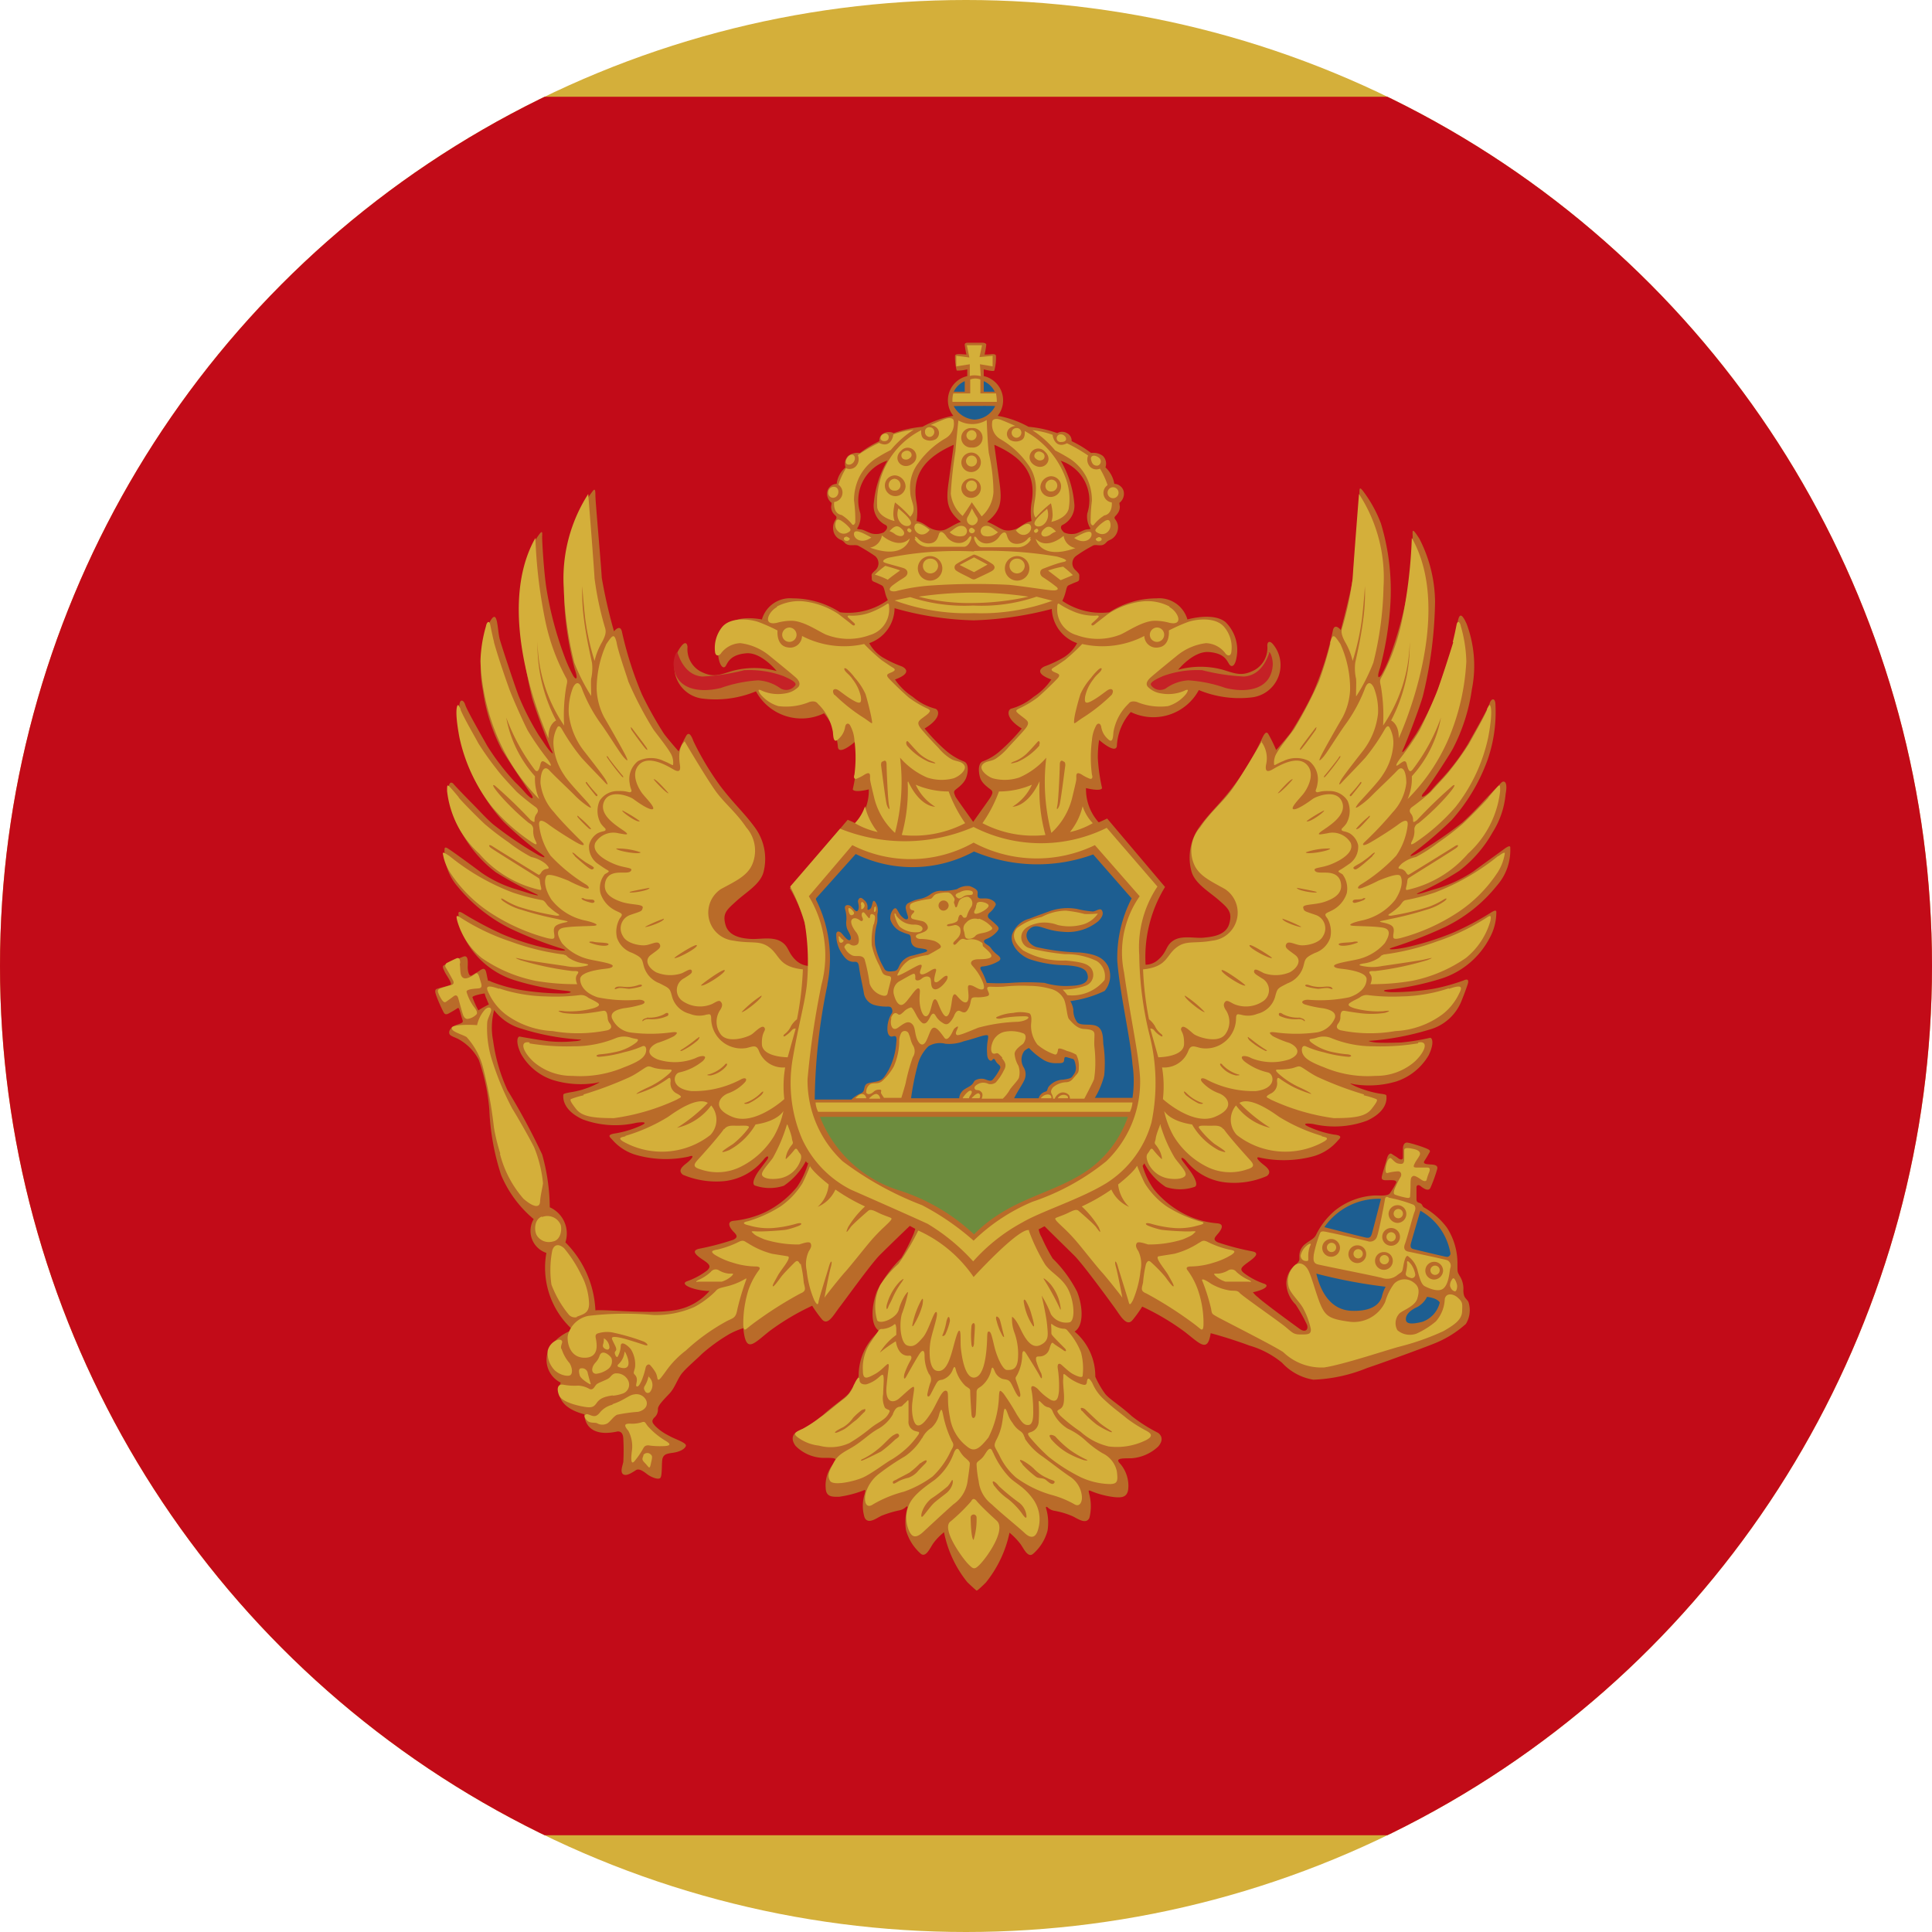
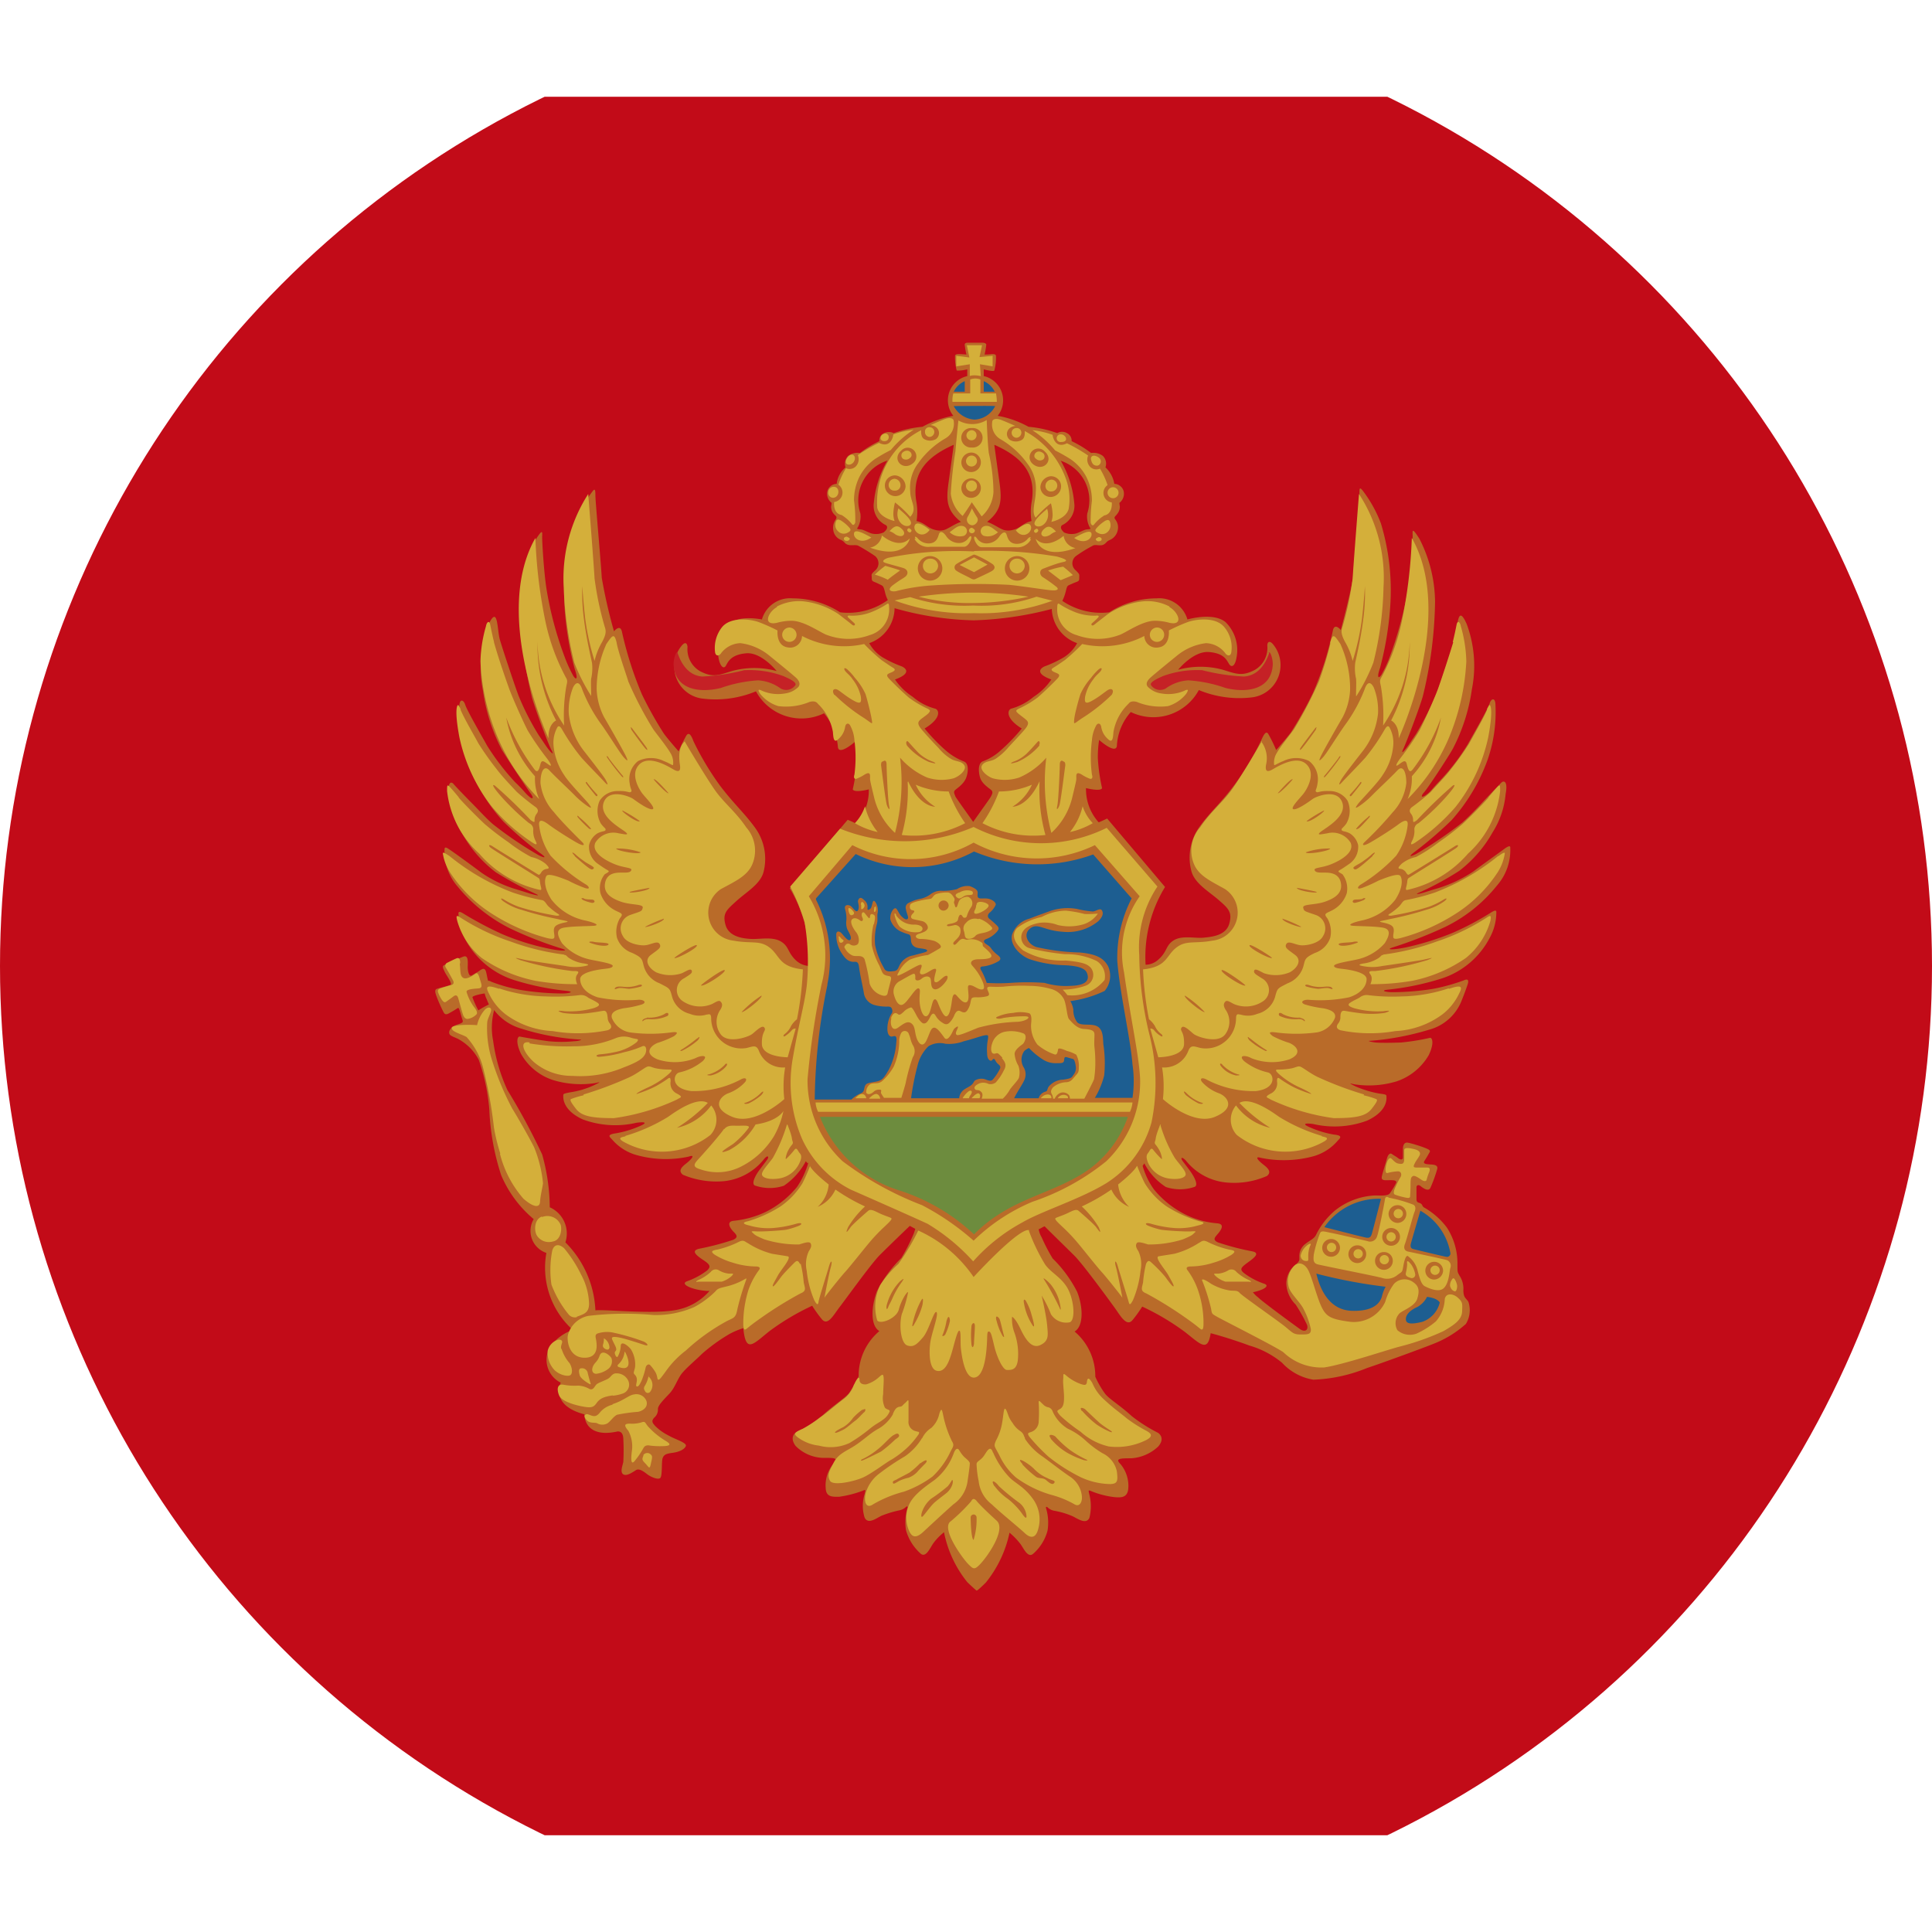
<svg xmlns="http://www.w3.org/2000/svg" id="Layer_1" data-name="Layer 1" width="45.72" height="45.72" viewBox="0 0 45.72 45.72">
  <defs>
    <clipPath id="clip-path">
      <circle id="Ellipse_2" data-name="Ellipse 2" cx="22.86" cy="22.86" r="22.86" transform="translate(0 0)" fill="none" />
    </clipPath>
  </defs>
  <g id="Gruppe_39" data-name="Gruppe 39" clip-path="url(#clip-path)">
    <g id="Gruppe_38" data-name="Gruppe 38">
-       <path id="Pfad_461" data-name="Pfad 461" d="M-11.5,0H57.22V45.72H-11.5V0Z" fill="#d4af3a" />
      <path id="Pfad_462" data-name="Pfad 462" d="M-9.22,2.29H54.96V43.43H-9.22V2.29Z" fill="#c20b18" />
      <g id="Gruppe_37" data-name="Gruppe 37">
        <path id="Pfad_463" data-name="Pfad 463" d="M18.03,14.66a.693.693,0,0,1,.73-.5,2.071,2.071,0,0,1,1.12.33,1.6,1.6,0,0,0,1.13-.29.8.8,0,0,1-.07-.2c-.04-.15-.04-.13-.16-.19s-.15-.04-.15-.13-.03-.08.08-.18a.223.223,0,0,0,0-.34,4.217,4.217,0,0,0-.39-.24c-.06-.04-.18,0-.26-.03s-.06-.06-.15-.11a.288.288,0,0,1-.19-.23.338.338,0,0,1,.06-.26c.04-.07-.01-.08-.05-.13a.247.247,0,0,1-.06-.18.6.6,0,0,0,.01-.08.271.271,0,0,1-.1-.28.236.236,0,0,1,.22-.17.594.594,0,0,1,.21-.39.259.259,0,0,1,.06-.27.371.371,0,0,1,.28-.07,2.5,2.5,0,0,1,.46-.28.184.184,0,0,1,.11-.19.264.264,0,0,1,.23,0,2.658,2.658,0,0,1,.68-.15,2.364,2.364,0,0,1,.73-.26.588.588,0,0,1,.33-.94V8.74a.9.9,0,0,1-.25.03,1.267,1.267,0,0,1-.04-.34c0-.05.05-.05.1-.05s.17.01.17.01a2.069,2.069,0,0,1-.04-.23c0-.05.05-.05.09-.05h.33s.09,0,.09.05a2.069,2.069,0,0,1-.04.23,1.227,1.227,0,0,0,.17-.01c.05,0,.1,0,.1.05a1.176,1.176,0,0,1-.04.34c-.03.03-.25-.03-.25-.03V8.9a.588.588,0,0,1,.33.94,2.364,2.364,0,0,1,.73.26,2.658,2.658,0,0,1,.68.15.225.225,0,0,1,.23,0,.2.2,0,0,1,.11.19,2.5,2.5,0,0,1,.46.28.371.371,0,0,1,.28.07.259.259,0,0,1,.06.27.685.685,0,0,1,.21.39.236.236,0,0,1,.22.17.271.271,0,0,1-.1.28.6.6,0,0,0,.01.08.261.261,0,0,1-.06.18c-.04.06-.09.07-.05.13a.3.3,0,0,1,.06.26.322.322,0,0,1-.19.23c-.09.04-.07.07-.15.11s-.2-.02-.26.03a3.206,3.206,0,0,0-.39.24.216.216,0,0,0,0,.34c.1.1.08.09.08.18s-.03.07-.16.13-.12.03-.16.19a1.126,1.126,0,0,1-.08.22,1.633,1.633,0,0,0,1.11.27,2.071,2.071,0,0,1,1.12-.33.693.693,0,0,1,.73.5s.6-.18.9.06a.927.927,0,0,1,.26.85c-.03.18-.11.24-.17.15s-.11-.26-.48-.29-.73.42-.73.42a2.005,2.005,0,0,1,1.06,0c.32.1.46.16.76,0a.6.6,0,0,0,.29-.57c0-.1.06-.12.13-.04a.77.77,0,0,1-.47,1.26,2.5,2.5,0,0,1-1.28-.17,1.223,1.223,0,0,1-1.61.52,1.3,1.3,0,0,0-.33.81c-.04.19-.42-.15-.42-.15a2.734,2.734,0,0,0-.03.43,4.193,4.193,0,0,0,.1.71c-.03.09-.38,0-.38,0a1.166,1.166,0,0,0,.3.81c.1-.04.2-.09.2-.09l1.37,1.62a3.171,3.171,0,0,0-.46,1.84.447.447,0,0,0,.3-.12c.22-.19.17-.34.37-.46s.5-.04.7-.06.53-.05.61-.33-.03-.37-.26-.57-.57-.39-.64-.69a1.252,1.252,0,0,1,.2-1.04c.26-.36.51-.56.84-1.01a6.37,6.37,0,0,0,.62-1.04c.05-.11.11-.24.17-.13a3.6,3.6,0,0,1,.18.37s.24-.27.35-.42a8.911,8.911,0,0,0,.52-.93,7.5,7.5,0,0,0,.47-1.47c.04-.21.19-.02.19-.02s.27-1.02.29-1.27.15-1.8.15-1.94,0-.18.07-.1a3.023,3.023,0,0,1,.44.79,5.476,5.476,0,0,1,.22,1.95,7.763,7.763,0,0,1-.24,1.46c-.09.26-.03.26.03.17a2.724,2.724,0,0,0,.21-.46,9.219,9.219,0,0,0,.43-1.62c.06-.39.1-1.08.1-1.2s-.03-.24.16.06a3.328,3.328,0,0,1,.37,1.49,9.936,9.936,0,0,1-.29,2.24c-.09.31-.39,1.09-.46,1.24s.02.05.08-.03.13-.19.22-.32a8.141,8.141,0,0,0,.48-.94c.09-.24.37-1.08.44-1.32s.05-.86.28-.34a2.84,2.84,0,0,1,.12,1.55,4.331,4.331,0,0,1-.45,1.4c-.13.23-.59.93-.68,1.03s-.06.14.05.06.11-.11.32-.33a5.083,5.083,0,0,0,.66-.86c.1-.18.48-.84.52-.97s.14-.15.14.04a3.441,3.441,0,0,1-.19,1.3,4.363,4.363,0,0,1-.85,1.42,9.436,9.436,0,0,1-.86.74c-.11.08-.19.16.02.06a9.894,9.894,0,0,0,1.09-.74c.15-.13.36-.35.48-.48s.4-.42.45-.47.16-.05.1.27a2.035,2.035,0,0,1-.31.91,2.978,2.978,0,0,1-.79.91,7.192,7.192,0,0,1-.94.51c-.09.04-.08.05.04.02s.06-.02.43-.13a3.2,3.2,0,0,0,.81-.39c.13-.1.62-.45.7-.51s.18-.13.17-.04a1.265,1.265,0,0,1-.31.88,3.574,3.574,0,0,1-1.24.99,10.583,10.583,0,0,1-1.23.48c-.19.06.02.06.31,0a6.587,6.587,0,0,0,1.12-.35,6.937,6.937,0,0,0,.87-.46c.08-.05.16-.1.15-.01a1.261,1.261,0,0,1-.16.6,1.963,1.963,0,0,1-1.18.97,6.389,6.389,0,0,1-1.23.25c-.18.02-.06.06.12.06a6.253,6.253,0,0,0,.96-.08,4.686,4.686,0,0,0,.72-.2c.13-.06.11.04.09.1s-.08.23-.13.35a1.146,1.146,0,0,1-.79.72,6.451,6.451,0,0,1-1.38.26c-.1,0,.03.03.12.04s.37.01.61,0a5.3,5.3,0,0,0,.68-.11c.05-.01.11.12-.03.41a1.392,1.392,0,0,1-.76.62,2.266,2.266,0,0,1-1,.07c-.13-.03-.13-.03.03.05a2.47,2.47,0,0,0,.57.17c.16.02.16.03.16.07s.04.34-.46.57a2.213,2.213,0,0,1-1.27.08c-.21-.03-.26,0-.1.07a2.4,2.4,0,0,0,.59.18c.21.02.15.08.09.14a1.175,1.175,0,0,1-.57.37,2.691,2.691,0,0,1-1.25.04c-.17-.05-.06.07.07.17s.17.18.07.26a1.942,1.942,0,0,1-.99.15,1.387,1.387,0,0,1-.93-.52c-.1-.1-.13-.06-.07.02s.1.13.18.24.21.34.09.37a1.07,1.07,0,0,1-.67,0,1.475,1.475,0,0,1-.51-.56l-.04.06a1.785,1.785,0,0,0,.27.56,2.274,2.274,0,0,0,.74.59,2.083,2.083,0,0,0,.76.21c.2.02.06.19,0,.26s-.12.13.01.19a6.018,6.018,0,0,0,.8.21c.23.04.04.17-.11.28s-.17.15-.08.23a1.683,1.683,0,0,0,.49.26c.14.05-.02.15-.27.2a.616.616,0,0,0,.12.12c.11.11.85.65.99.75s.23,0,.15-.14a3.827,3.827,0,0,0-.25-.44.734.734,0,0,1-.22-.51.579.579,0,0,1,.24-.45c.1-.09.06-.11.07-.22a.356.356,0,0,1,.15-.26c.1-.08.19-.11.24-.2a1.771,1.771,0,0,1,.46-.59,1.637,1.637,0,0,1,.94-.35c.11,0,.3.02.35-.05a1.95,1.95,0,0,0,.14-.23c.06-.1-.11-.08-.23-.08s-.11-.05-.09-.13.08-.27.11-.38.08-.14.12-.11.1.06.15.1.11.04.11-.02v-.2c0-.1.04-.16.11-.15s.3.08.4.12.15.06.12.11-.06.11-.12.2.1.08.19.09.13.04.11.11a3.418,3.418,0,0,1-.16.44c-.05.1-.18,0-.23-.04s-.09-.03-.1.02v.28c0,.1.05.08.1.11s.03.07.09.1a1.765,1.765,0,0,1,.53.47,1.555,1.555,0,0,1,.25.87c0,.19,0,.18.05.27a.555.555,0,0,1,.09.34c0,.19.07.19.12.28a.625.625,0,0,1-.06.52,2.506,2.506,0,0,1-.74.46c-.19.08-1.28.48-1.59.58a3.719,3.719,0,0,1-1.28.28,1.292,1.292,0,0,1-.74-.4,2.146,2.146,0,0,0-.78-.41c-.29-.11-.71-.24-.91-.29-.07.47-.25.25-.61-.03a5.758,5.758,0,0,0-1.01-.6,2.957,2.957,0,0,1-.23.32c-.14.17-.29-.11-.42-.29s-.72-.99-.94-1.22c-.17-.17-.49-.48-.72-.71-.05.02-.09.05-.14.07a.555.555,0,0,0,.07.19,4.3,4.3,0,0,0,.26.5,3.024,3.024,0,0,1,.58.79c.14.35.16.81-.06.94a1.385,1.385,0,0,1,.49,1.07,2.157,2.157,0,0,0,.23.4c.1.13.36.28.63.53a3.721,3.721,0,0,0,.63.4c.1.08.11.19,0,.32a1.029,1.029,0,0,1-.64.28c-.24,0-.39,0-.26.13a.8.8,0,0,1,.19.59c-.02.22-.18.21-.32.2a2.105,2.105,0,0,1-.55-.14c-.09-.04-.07-.01-.05.08a1.127,1.127,0,0,1,0,.55c-.08.17-.29.01-.4-.04a1.909,1.909,0,0,0-.44-.13.309.309,0,0,1-.14-.07c-.04-.04-.06-.02-.04.03a1.186,1.186,0,0,1,.03.51,1.1,1.1,0,0,1-.33.54c-.13.13-.23-.11-.31-.22a1.687,1.687,0,0,0-.26-.27,2.8,2.8,0,0,1-.56,1.18c-.02.02-.2.2-.22.19s-.19-.17-.22-.2a2.72,2.72,0,0,1-.55-1.18,1.33,1.33,0,0,0-.26.27c-.08.12-.18.36-.31.22a1.148,1.148,0,0,1-.33-.54,1.186,1.186,0,0,1,.03-.51c.02-.05,0-.07-.04-.03a.309.309,0,0,1-.14.07,2.506,2.506,0,0,0-.43.13c-.11.05-.32.22-.4.04a.927.927,0,0,1,0-.55c.02-.1.04-.12-.05-.08a2.593,2.593,0,0,1-.55.14c-.14,0-.31.02-.32-.2a.8.8,0,0,1,.19-.59c.13-.14-.02-.13-.26-.13a.955.955,0,0,1-.64-.28c-.1-.13-.09-.25,0-.32a3.06,3.06,0,0,0,.63-.4c.27-.25.52-.4.63-.53a3.02,3.02,0,0,0,.23-.4,1.374,1.374,0,0,1,.49-1.07c-.22-.13-.19-.59-.06-.94a3.024,3.024,0,0,1,.58-.79,4.3,4.3,0,0,0,.26-.5,1.066,1.066,0,0,0,.07-.19c-.04-.02-.09-.05-.13-.07-.23.22-.56.54-.72.7-.22.23-.8,1.04-.94,1.22s-.28.46-.42.29a2.957,2.957,0,0,1-.23-.32,5.758,5.758,0,0,0-1.01.6c-.39.31-.56.54-.62-.07h0a1.807,1.807,0,0,0-.33.14,4.115,4.115,0,0,0-.65.47c-.14.14-.38.34-.48.47s-.16.33-.28.46-.29.29-.28.38a.248.248,0,0,1-.09.2c-.07.08-.04.12.02.19a1.2,1.2,0,0,0,.32.23c.15.09.44.17.41.25s-.16.14-.31.16-.21.04-.24.13,0,.43-.06.47-.22-.03-.3-.09-.19-.15-.27-.1-.22.15-.3.1-.02-.2,0-.29a5.117,5.117,0,0,0,0-.56c-.01-.21-.16-.16-.16-.16-.78.16-.76-.41-.76-.41-.83-.22-.56-.75-.56-.75a.6.6,0,0,1-.23-.88,1.129,1.129,0,0,1,.42-.33c.09-.02.05-.08.05-.08a1.979,1.979,0,0,1-.58-1.78.549.549,0,0,1-.3-.8,2.746,2.746,0,0,1-.77-1.04,5.733,5.733,0,0,1-.28-1.55,4.744,4.744,0,0,0-.25-1.18,1.193,1.193,0,0,0-.5-.5c-.16-.07-.2-.08-.2-.15s.08-.15.21-.19.12-.06.1-.12-.05-.18-.07-.23-.03-.04-.06-.02-.08.05-.15.09-.12.07-.16,0a3.652,3.652,0,0,1-.18-.41c-.02-.06-.04-.13.02-.15s.15-.04.25-.07.09-.03.07-.09-.12-.2-.14-.25-.07-.12-.01-.15.3-.14.45-.2.1.19.11.29.04.19.1.15.11-.06.18-.11.12-.07.15.02c.02.07.03.15.05.22a.108.108,0,0,1,.07.02,3.756,3.756,0,0,0,.72.2,6.254,6.254,0,0,0,.96.08c.18,0,.29-.04.12-.06a6.389,6.389,0,0,1-1.23-.25,2,2,0,0,1-1.18-.97,1.417,1.417,0,0,1-.16-.6c-.01-.09.07-.04.15.01a8.685,8.685,0,0,0,.87.46,5.79,5.79,0,0,0,1.12.35c.28.06.5.06.31,0a9.045,9.045,0,0,1-1.23-.48,3.8,3.8,0,0,1-1.24-.99,1.265,1.265,0,0,1-.31-.88c0-.09.08-.02.17.04s.57.41.7.51a2.894,2.894,0,0,0,.81.39c.36.11.31.1.43.13s.13.02.04-.02a8.65,8.65,0,0,1-.94-.51,2.978,2.978,0,0,1-.79-.91,2.035,2.035,0,0,1-.31-.91c-.05-.32.05-.33.1-.27s.33.35.45.47.33.35.48.48a9.028,9.028,0,0,0,1.09.74c.21.1.14.02.02-.06a9.217,9.217,0,0,1-.86-.74,4.191,4.191,0,0,1-.85-1.42,3.678,3.678,0,0,1-.19-1.3c0-.19.1-.17.14-.04s.42.79.52.97a5.668,5.668,0,0,0,.66.86c.22.21.22.24.32.33s.13.05.05-.06-.54-.8-.68-1.03a4.331,4.331,0,0,1-.45-1.4,2.847,2.847,0,0,1,.12-1.55c.24-.52.21.1.28.34s.35,1.08.44,1.32a6.285,6.285,0,0,0,.48.94c.09.13.16.24.22.32s.16.18.08.03-.37-.93-.46-1.24a10.456,10.456,0,0,1-.29-2.24,3.291,3.291,0,0,1,.37-1.49c.19-.3.16-.18.16-.06s.04.81.1,1.2a8.423,8.423,0,0,0,.43,1.62,3.3,3.3,0,0,0,.21.46c.06.09.12.09.03-.17a7.623,7.623,0,0,1-.24-1.46,5.767,5.767,0,0,1,.22-1.95,3.241,3.241,0,0,1,.44-.79c.06-.08.07-.04.07.1s.14,1.69.15,1.94a12.084,12.084,0,0,0,.29,1.27s.15-.19.19.02a8.509,8.509,0,0,0,.47,1.47,8.911,8.911,0,0,0,.52.93c.11.15.35.42.35.42a3.6,3.6,0,0,1,.18-.37c.07-.11.13.02.17.13a6.838,6.838,0,0,0,.62,1.04c.33.44.58.65.84,1.01a1.252,1.252,0,0,1,.2,1.04c-.07.29-.41.48-.64.69s-.34.29-.26.57.41.32.61.33.5-.06.7.06.15.26.37.46a.5.5,0,0,0,.3.12,3.271,3.271,0,0,0-.46-1.84l1.37-1.62s.1.04.2.09a1.166,1.166,0,0,0,.3-.81s-.34.09-.38,0a4.194,4.194,0,0,0,.1-.71,2.734,2.734,0,0,0-.03-.43s-.38.34-.42.15a1.423,1.423,0,0,0-.33-.81,1.223,1.223,0,0,1-1.61-.52,2.5,2.5,0,0,1-1.28.17.761.761,0,0,1-.65-.83.753.753,0,0,1,.18-.43c.07-.08.12-.06.13.04a.6.6,0,0,0,.29.57c.3.16.44.1.76,0a2.005,2.005,0,0,1,1.06,0s-.36-.45-.72-.42-.43.2-.48.29-.13.03-.17-.15a.92.92,0,0,1,.26-.85c.3-.23.9-.06.9-.06h0Zm1.08,12.87-.04-.05a1.617,1.617,0,0,1-.52.58,1.066,1.066,0,0,1-.67,0c-.12-.03,0-.25.09-.37s.12-.16.18-.24.02-.13-.07-.02a1.387,1.387,0,0,1-.93.52,2.035,2.035,0,0,1-.99-.15c-.1-.08-.06-.16.07-.26s.24-.23.07-.17a2.561,2.561,0,0,1-1.25-.04,1.175,1.175,0,0,1-.57-.37c-.06-.06-.12-.11.09-.14a2.4,2.4,0,0,0,.59-.18c.16-.07.11-.1-.1-.07a2.213,2.213,0,0,1-1.27-.08c-.5-.23-.46-.54-.46-.57s0-.04.16-.07a2.061,2.061,0,0,0,.57-.17c.16-.08.16-.08.03-.05a2.26,2.26,0,0,1-1-.07,1.351,1.351,0,0,1-.76-.62c-.14-.29-.08-.42-.03-.41s.44.08.68.11a3,3,0,0,0,.61,0c.09,0,.23-.04.12-.04a5.758,5.758,0,0,1-1.38-.26,1.232,1.232,0,0,1-.64-.44v.02a1.6,1.6,0,0,0-.02.71,4.1,4.1,0,0,0,.34,1.17,15.306,15.306,0,0,1,.82,1.52,4.731,4.731,0,0,1,.18,1.25.679.679,0,0,1,.37.83,2.423,2.423,0,0,1,.71,1.61c.2-.03,1.27.09,1.85,0a1.375,1.375,0,0,0,.85-.46h-.05c-.34-.02-.67-.16-.48-.23a1.748,1.748,0,0,0,.48-.26c.08-.08.07-.13-.08-.23s-.34-.23-.11-.28a6.463,6.463,0,0,0,.8-.21c.13-.06.08-.12.01-.19s-.19-.24,0-.26a2.3,2.3,0,0,0,.76-.21,2.274,2.274,0,0,0,.74-.59,1.981,1.981,0,0,0,.27-.58h0Zm2.06-13.14a.888.888,0,0,1-.6.83.9.9,0,0,0,.34.35,2.745,2.745,0,0,0,.43.2c.13.06.2.18-.16.31a1.452,1.452,0,0,0,.42.41,1.332,1.332,0,0,0,.53.28c.1.03.15.23-.25.47a4.4,4.4,0,0,0,.49.51,1.48,1.48,0,0,0,.44.27c.11.04.11.22.06.37s-.2.25-.26.3-.02.1,0,.16c.02.04.28.4.42.6.14-.2.4-.56.42-.6.03-.06.06-.11,0-.16s-.22-.15-.26-.3-.04-.32.06-.37a1.285,1.285,0,0,0,.44-.27,4.4,4.4,0,0,0,.49-.51c-.39-.24-.34-.44-.25-.47a1.4,1.4,0,0,0,.53-.28,1.452,1.452,0,0,0,.42-.41c-.36-.13-.29-.25-.16-.31a2.745,2.745,0,0,0,.43-.2.9.9,0,0,0,.34-.35.891.891,0,0,1-.6-.81,8.1,8.1,0,0,1-1.85.27,7.36,7.36,0,0,1-1.88-.29h0ZM25.1,10.9a2.39,2.39,0,0,1,.32.99.508.508,0,0,1-.29.54c-.06.06.01.13.05.17a.438.438,0,0,0,.26.03c.07-.01.2-.09.27-.1s.12,0,.08-.05a.529.529,0,0,1-.06-.33.987.987,0,0,0-.64-1.25h0Zm-1.57-.37s.06.44.12.87.06.67-.29.95c.15.05.28.15.39.19a.41.41,0,0,0,.22,0c.18-.04.23-.16.44-.21a1.363,1.363,0,0,1,0-.43c.13-.7-.24-1.09-.87-1.37h0ZM21,10.9a2.39,2.39,0,0,0-.32.99.508.508,0,0,0,.29.54c.06.06-.01.13-.06.17a.438.438,0,0,1-.26.03c-.07-.01-.2-.09-.27-.1s-.12,0-.08-.05a.529.529,0,0,0,.06-.33A.987.987,0,0,1,21,10.9h0Zm1.57-.37s-.06.44-.12.87-.06.67.29.95c-.15.05-.28.15-.39.19a.41.41,0,0,1-.22,0c-.18-.04-.23-.16-.44-.21a1.363,1.363,0,0,0,0-.43c-.13-.7.24-1.09.87-1.37h0Zm-11,13.24s-.04-.09-.05-.12a.578.578,0,0,1-.05-.14c-.1.01-.3.06-.29.09a2.33,2.33,0,0,0,.14.31,2.175,2.175,0,0,1,.25-.14Z" fill="#b96b29" fill-rule="evenodd" />
        <path id="Pfad_464" data-name="Pfad 464" d="M18.39,14.35a1.134,1.134,0,0,1,.62-.12,1.878,1.878,0,0,1,.83.3c.09.07.26.2.32.25s.09,0,.06-.03-.1-.09-.14-.13-.02-.06.05-.05a1.239,1.239,0,0,0,.55-.11,1.914,1.914,0,0,0,.3-.16c.05-.04.06,0,.06.07a.631.631,0,0,1-.46.66,1.452,1.452,0,0,1-1,0c-.14-.04-.54-.34-.85-.34a1.31,1.31,0,0,0-.35.05c-.34.07-.2-.26,0-.37h0Zm.59.7a2.154,2.154,0,0,0,1.47.19,4.667,4.667,0,0,0,.41.38c.16.11.22.15.27.18s.07.06-.01.1-.18.05-.09.15.35.35.48.46a2.473,2.473,0,0,0,.44.26c.08.04.06.06.03.1s-.17.13-.21.17-.06.08,0,.17.37.42.44.49a1.174,1.174,0,0,0,.28.25c.12.08.26.05.33.16s-.13.27-.26.31a1.1,1.1,0,0,1-.62-.02,1.783,1.783,0,0,1-.64-.47,4.741,4.741,0,0,1-.12,1.78,1.663,1.663,0,0,1-.49-.82c-.12-.5-.1-.42-.1-.52s-.06-.08-.13-.04a.947.947,0,0,1-.17.09c-.06.03-.1,0-.07-.09a3.1,3.1,0,0,0,0-.81.849.849,0,0,0-.1-.35c-.03-.06-.1-.07-.12.03a.474.474,0,0,1-.16.29c-.12.12-.12-.07-.13-.17a1.205,1.205,0,0,0-.36-.67s-.04-.08-.19-.04a1.453,1.453,0,0,1-.74.1.87.87,0,0,1-.43-.29c-.05-.08-.07-.13.05-.07a.955.955,0,0,0,.54.06.551.551,0,0,0,.31-.15c.06-.07.02-.15-.04-.21s-.49-.41-.65-.54a1.335,1.335,0,0,0-.68-.29.6.6,0,0,0-.45.23c-.05.08-.14.09-.15-.03a.791.791,0,0,1,.16-.57c.2-.26.67-.2.87-.13a4.2,4.2,0,0,1,.45.2s-.04.36.24.4a.282.282,0,0,0,.34-.28h0Zm.78,1.4a4.138,4.138,0,0,0,.7.55c.19.13.19.16.17.03s-.11-.49-.15-.61a1.547,1.547,0,0,0-.25-.38,1.38,1.38,0,0,0-.18-.2c-.05-.04-.09-.04-.06.02s.12.11.19.22a.987.987,0,0,1,.19.4c.02.14,0,.19-.15.11s-.27-.18-.37-.25-.18-.02-.11.1h0Zm1.7,1.19a1.473,1.473,0,0,0,.52.39c.2.06.17.03.11,0a.988.988,0,0,1-.34-.2c-.12-.12-.22-.24-.26-.28s-.06.04-.03.08h0Zm-.61.47c.03.22.11.87.14.95s.08.14.05.01-.06-.89-.06-.98-.04-.1-.07-.08-.06,0-.06.1h0Zm-2.17-3.26a.175.175,0,0,1,.17.17.17.17,0,0,1-.34,0,.175.175,0,0,1,.17-.17Z" fill="#d4af3a" fill-rule="evenodd" />
        <path id="Pfad_465" data-name="Pfad 465" d="M20.47,19.08a1.524,1.524,0,0,0,.3.61,1.858,1.858,0,0,1-.54-.21,1.057,1.057,0,0,0,.24-.4h0Z" fill="#d4af3a" fill-rule="evenodd" />
        <path id="Pfad_466" data-name="Pfad 466" d="M21.48,18.51a4,4,0,0,1-.14,1.25,2.627,2.627,0,0,0,1.5-.28,3.256,3.256,0,0,1-.39-.75,1.978,1.978,0,0,1-.78-.16,1.187,1.187,0,0,0,.46.52s-.35.02-.64-.6h0Z" fill="#d4af3a" fill-rule="evenodd" />
        <path id="Pfad_467" data-name="Pfad 467" d="M16.03,15.44c.05.14.19.54.59.57a4.936,4.936,0,0,0,.99-.15,2.332,2.332,0,0,1,.93.14c.23.1.33.17.27.23a.264.264,0,0,1-.34.06,1.014,1.014,0,0,0-.53-.19,3.264,3.264,0,0,0-.88.18c-.48.12-1.09.06-1.12-.56,0-.15.07-.34.1-.27h0Z" fill="#c52126" fill-rule="evenodd" />
        <path id="Pfad_468" data-name="Pfad 468" d="M27.67,14.35a1.134,1.134,0,0,0-.62-.12,1.878,1.878,0,0,0-.83.3c-.09.07-.26.2-.32.25s-.09,0-.06-.03a1.66,1.66,0,0,0,.14-.13c.04-.04.02-.06-.05-.05a1.239,1.239,0,0,1-.55-.11,1.914,1.914,0,0,1-.3-.16c-.05-.04-.06,0-.06.07a.631.631,0,0,0,.46.66,1.452,1.452,0,0,0,1,0c.14-.04.54-.34.85-.34a1.31,1.31,0,0,1,.35.05c.34.07.2-.26,0-.37h0Zm-.59.7a2.154,2.154,0,0,1-1.47.19,4.667,4.667,0,0,1-.41.38c-.16.11-.22.15-.27.18s-.07.06.01.1.18.05.09.15-.35.35-.48.46a2.473,2.473,0,0,1-.44.26c-.08.04-.07.06-.03.1s.17.13.21.17.06.08,0,.17-.38.42-.44.49a1.409,1.409,0,0,1-.28.25c-.12.08-.26.05-.33.16s.13.27.26.31a1.1,1.1,0,0,0,.62-.02,1.783,1.783,0,0,0,.64-.47,4.741,4.741,0,0,0,.12,1.78,1.663,1.663,0,0,0,.49-.82c.12-.5.1-.42.1-.52s.06-.08.13-.04a.947.947,0,0,0,.17.09c.06.03.1,0,.07-.09a3.1,3.1,0,0,1,0-.81.849.849,0,0,1,.1-.35c.03-.06.1-.07.12.03a.474.474,0,0,0,.16.29c.12.12.12-.07.13-.17a1.205,1.205,0,0,1,.36-.67s.04-.08.19-.04a1.453,1.453,0,0,0,.74.1.87.87,0,0,0,.43-.29c.05-.08.07-.13-.05-.07a.955.955,0,0,1-.54.06.551.551,0,0,1-.31-.15c-.07-.07-.02-.15.04-.21s.49-.41.65-.54a1.335,1.335,0,0,1,.68-.29.6.6,0,0,1,.45.23c.05.08.14.09.15-.03a.744.744,0,0,0-.16-.57c-.2-.26-.67-.2-.87-.13a4.2,4.2,0,0,0-.45.2s.04.36-.24.4a.282.282,0,0,1-.34-.28h0Zm-.78,1.4a4.138,4.138,0,0,1-.7.55c-.19.13-.19.16-.18.03s.11-.49.15-.61a1.547,1.547,0,0,1,.25-.38,1.38,1.38,0,0,1,.18-.2c.05-.04.09-.04.06.02s-.12.11-.19.22a.987.987,0,0,0-.19.4c-.02.14,0,.19.15.11s.27-.18.37-.25.18-.02.11.1h0Zm-1.7,1.19a1.473,1.473,0,0,1-.52.39c-.2.06-.17.03-.11,0a.886.886,0,0,0,.33-.2c.12-.12.22-.24.26-.28s.06.04.03.08h0Zm.61.47c-.03.22-.11.87-.14.95s-.08.14-.05.01.06-.89.06-.98.05-.1.07-.08.06,0,.06.1h0Zm2.17-3.26a.175.175,0,0,0-.17.17.17.17,0,1,0,.17-.17Z" fill="#d4af3a" fill-rule="evenodd" />
        <path id="Pfad_469" data-name="Pfad 469" d="M30.04,15.44c-.05.14-.19.54-.6.57a4.936,4.936,0,0,1-.99-.15,2.332,2.332,0,0,0-.93.14c-.23.1-.33.17-.27.23a.264.264,0,0,0,.34.06,1.014,1.014,0,0,1,.53-.19,3.264,3.264,0,0,1,.88.18c.48.12,1.09.06,1.12-.56,0-.15-.07-.34-.1-.27h0Z" fill="#c52126" fill-rule="evenodd" />
        <path id="Pfad_470" data-name="Pfad 470" d="M21.74,14.12a8.881,8.881,0,0,1,2.6,0,6.246,6.246,0,0,1-1.3.15,4.784,4.784,0,0,1-1.3-.15h0Zm1.31-1.08a9.79,9.79,0,0,1,1.96.13c.18.05.3.1.15.13s-.4.13-.48.16-.09.14,0,.2a3.457,3.457,0,0,1,.31.22c.08.06.04.1-.1.09s-.7-.1-1.01-.13a15.4,15.4,0,0,0-1.91.02,4.5,4.5,0,0,0-.73.12c-.12.04-.29,0-.1-.14s.2-.13.28-.19.08-.17-.05-.21-.33-.09-.42-.12-.05-.08.07-.12a8.143,8.143,0,0,1,2.03-.15h0Zm.03.09a2.531,2.531,0,0,1,.41.22c.07.06.06.12-.03.17s-.29.14-.35.17-.08.03-.15-.01-.27-.13-.32-.17a.093.093,0,0,1-.01-.16c.07-.05.34-.19.38-.21s.05-.02.08,0h0Zm-1.07.03a.29.29,0,1,1-.29.29.29.29,0,0,1,.29-.29Zm2.06,0a.29.29,0,1,1-.29.29.29.29,0,0,1,.29-.29Zm0,.06a.177.177,0,0,1,.18.17.186.186,0,0,1-.18.18.179.179,0,0,1-.18-.18.171.171,0,0,1,.18-.17Zm-2.05,0a.177.177,0,0,1,.18.17.186.186,0,0,1-.18.18.179.179,0,0,1-.18-.18.171.171,0,0,1,.18-.17Zm-1.32.38a2.389,2.389,0,0,1,.25-.21s.29.08.35.11c0,0-.28.2-.29.22a1.776,1.776,0,0,0-.3-.12h0Zm2.35-.41.32.17-.32.18-.34-.17.34-.18Zm1.75.31.3.23.29-.12a2.986,2.986,0,0,0-.23-.2,1.961,1.961,0,0,0-.35.09h0Z" fill="#d4af3a" fill-rule="evenodd" />
        <path id="Pfad_471" data-name="Pfad 471" d="M24.92,14.22l-.39-.1a4.034,4.034,0,0,1-1.5.21,4.116,4.116,0,0,1-1.49-.2l-.37.08a4.988,4.988,0,0,0,1.88.3,4.9,4.9,0,0,0,1.87-.3h0Z" fill="#d4af3a" fill-rule="evenodd" />
        <path id="Pfad_472" data-name="Pfad 472" d="M22.48,12.59c.1-.07.19-.17.31-.14a.122.122,0,0,1,.02.23.345.345,0,0,1-.34-.09h0Zm.47-3.69s.06-.04.26,0l-.02-.28.3.05V8.42l-.31.03.06-.28h-.36l.06.29-.31-.04v.25l.32-.05v.27h0Zm-.4.41h.41V8.98a.334.334,0,0,1,.24,0v.33h.37a1.169,1.169,0,0,1,.02.2H22.54a.583.583,0,0,1,.02-.2h0Zm1.06,3.28c-.1-.07-.19-.17-.31-.14a.122.122,0,0,0-.02.23.345.345,0,0,0,.34-.09h0Zm.44-2.46a.111.111,0,0,0-.11.11.12.12,0,0,0,.11.12.122.122,0,0,0,.12-.12.108.108,0,0,0-.12-.11Zm-.38.26a2.045,2.045,0,0,1,.65.59.956.956,0,0,1,.19.67c0,.19-.11.48,0,.6a2.509,2.509,0,0,1,.36-.34,1.208,1.208,0,0,1,.04.28.524.524,0,0,1-.03.16s.35-.07.41-.31a1.4,1.4,0,0,0-.07-.72,2.083,2.083,0,0,0-.97-1.12s.02.16-.07.21a.28.28,0,0,1-.28,0c-.13-.1-.08-.31.13-.33,0,0-.27-.12-.36-.15s-.19-.02-.19.06a.4.4,0,0,0,.19.4Zm1.01.33a.1.1,0,0,1,.01.15.133.133,0,0,1-.17-.01c-.11-.07.01-.25.16-.14h0Zm.2.63a.152.152,0,0,0-.14.16.127.127,0,0,0,.14.12.14.14,0,1,0,0-.28h0Zm-.02-.08a.27.27,0,0,0-.24.26.243.243,0,0,0,.26.23.251.251,0,0,0,.23-.25.239.239,0,0,0-.25-.24Zm-.44-.31a.205.205,0,1,1,.3-.28c.25.22-.06.52-.3.28Zm.69-.68a.091.091,0,1,0,0,.18c.2,0,.11-.18,0-.18Zm.71.6c.02.09.06.14.14.14s.14-.13.03-.2-.19-.03-.17.06h0Zm.52.65a.13.13,0,1,0,.13.13.132.132,0,0,0-.13-.13Zm-.21.67a.942.942,0,0,0-.23.2c-.03.05-.07.04-.09-.03a3.663,3.663,0,0,1,.03-.52,1.242,1.242,0,0,0-.13-.56,1.15,1.15,0,0,0-.37-.42,4.2,4.2,0,0,0-.37-.21,2.361,2.361,0,0,0-.54-.48,2.065,2.065,0,0,1,.48.11c0,.04.06.34.34.2a3.911,3.911,0,0,1,.5.29.248.248,0,0,0,.05.27.21.21,0,0,0,.23.04,1.848,1.848,0,0,1,.18.39.226.226,0,0,0,.1.41s.03.28-.19.31h0Zm.05.11a.865.865,0,0,0-.24.2c-.04.05-.01.08.06.11a.187.187,0,0,0,.22-.04.22.22,0,0,0,.05-.22c-.01-.05-.05-.07-.1-.04h0Zm-.18.4s-.07.03-.07.05a.068.068,0,0,0,.07.05c.04,0,.07-.02.07-.05s-.03-.05-.07-.05Zm-.58.02c.15-.08.39-.22.41-.1s-.17.27-.41.1Zm-.64-.69c-.11.1-.39.32-.27.4s.37-.1.27-.4Zm-.38.72a.367.367,0,0,1-.37.19h-.8c-.09,0-.15-.12-.17-.18s0-.11.06-.03a.268.268,0,0,0,.23.12.364.364,0,0,0,.29-.15c.07-.11.15-.15.18-.06s.06.21.23.22a.34.34,0,0,0,.28-.13c.03-.03.09-.05.04.02h0Zm1.05.21a.348.348,0,0,1-.28-.29s-.39.35-.66.07c0,0,.1.52.94.22Zm-.92-.46s-.05.02-.06.05a.046.046,0,0,0,.04.05.074.074,0,0,0,.06-.05.046.046,0,0,0-.04-.05Zm.46.07c-.1-.11-.17-.15-.26-.08s-.11.14-.06.18.15,0,.19-.03a.4.4,0,0,1,.13-.07h0Zm-.95-.03s.32-.28.36-.08c.02.14-.2.3-.36.08ZM23,11.89l.23.33a.837.837,0,0,0,.28-.58,4.366,4.366,0,0,0-.11-.92c-.03-.23-.05-.78-.05-.78a.665.665,0,0,1-.67.01s-.05.47-.07.73a9.828,9.828,0,0,0-.11,1,.811.811,0,0,0,.28.53s.12-.16.22-.33h0Zm0-.52a.13.13,0,1,1-.14.13.135.135,0,0,1,.14-.13Zm0-.59a.13.13,0,1,1-.14.13.135.135,0,0,1,.14-.13Zm0-.6a.12.12,0,1,1-.13.12.131.131,0,0,1,.13-.12Zm0,1.14a.231.231,0,1,1-.25.23.238.238,0,0,1,.25-.23Zm0-.61a.231.231,0,1,1-.25.23.238.238,0,0,1,.25-.23Zm0-.58a.231.231,0,1,1,0,.46.231.231,0,1,1,0-.46Zm0,1.9a2.328,2.328,0,0,0,.12.21c.06.09-.04.19-.11.19a.132.132,0,0,1-.11-.2,1.758,1.758,0,0,0,.1-.2Zm0,.46s.07.03.07.07a.071.071,0,0,1-.14,0,.068.068,0,0,1,.07-.07Zm-1-2.38a.111.111,0,0,1,.11.11.12.12,0,0,1-.11.12.113.113,0,0,1-.11-.12.1.1,0,0,1,.11-.11Zm.38.26a2.045,2.045,0,0,0-.65.59.956.956,0,0,0-.19.67c0,.24.18.41,0,.6a2.509,2.509,0,0,0-.36-.34,1.208,1.208,0,0,0-.04.28.524.524,0,0,0,.03.16s-.35-.07-.41-.31a1.91,1.91,0,0,1,1.04-1.84s-.02.16.07.21a.28.28,0,0,0,.28,0c.13-.1.08-.31-.13-.33,0,0,.27-.12.36-.15s.19-.02.19.06a.4.4,0,0,1-.19.4h0Zm-1.01.33a.1.1,0,0,0-.01.15.133.133,0,0,0,.17-.01c.11-.07-.01-.25-.16-.14h0Zm-.2.63a.152.152,0,0,1,.14.16.127.127,0,0,1-.14.12.131.131,0,0,1-.14-.14.145.145,0,0,1,.15-.14h0Zm.02-.08a.27.27,0,0,1,.24.26.243.243,0,0,1-.26.23.251.251,0,0,1-.23-.25.239.239,0,0,1,.25-.24Zm.44-.31a.205.205,0,1,0-.3-.28c-.25.22.06.52.3.28Zm-.7-.5c-.12,0-.11-.12-.04-.16.16-.09.2.16.04.16Zm-.72.48c-.07.13-.29.09-.15-.1.1-.13.22-.03.15.1Zm-.48.6c.16,0,.14.26-.02.26a.116.116,0,0,1-.11-.13.132.132,0,0,1,.13-.13h0Zm.19.67a.942.942,0,0,1,.23.2c.03.05.07.04.09-.03a3.663,3.663,0,0,0-.03-.52,1.242,1.242,0,0,1,.13-.56,1.15,1.15,0,0,1,.37-.42,4.2,4.2,0,0,1,.37-.21,2.361,2.361,0,0,1,.54-.48,2.065,2.065,0,0,0-.48.11c0,.04-.06.34-.34.2a3.911,3.911,0,0,0-.5.29.248.248,0,0,1-.05.27.21.21,0,0,1-.23.04,1.848,1.848,0,0,0-.18.39.226.226,0,0,1-.1.41s-.04.28.19.31h0Zm-.05.11a.865.865,0,0,1,.24.2c.04.05,0,.08-.06.11a.187.187,0,0,1-.22-.04.2.2,0,0,1-.05-.22c.01-.05.05-.07.1-.04h0Zm.17.4s.07.03.07.05a.068.068,0,0,1-.07.05c-.04,0-.07-.02-.07-.05s.03-.05.07-.05Zm.58.02c-.15-.08-.39-.22-.41-.1s.17.27.41.1Zm.64-.69c.11.1.39.32.27.4s-.37-.1-.27-.4Zm.38.72a.367.367,0,0,0,.37.19h.8c.09,0,.15-.12.17-.18s0-.11-.06-.03a.268.268,0,0,1-.23.12.364.364,0,0,1-.29-.15c-.07-.11-.15-.15-.18-.06s-.06.21-.23.22a.34.34,0,0,1-.28-.13c-.03-.03-.09-.05-.04.02h0Zm-1.05.21a.348.348,0,0,0,.28-.29s.39.35.66.07c0,0-.1.52-.94.22Zm.92-.46s.05.02.06.05a.046.046,0,0,1-.04.05.074.074,0,0,1-.06-.05.046.046,0,0,1,.04-.05Zm-.46.07c.1-.11.17-.15.26-.08s.11.14.06.18-.15,0-.19-.03a.4.4,0,0,0-.13-.07h0Zm.95-.03s-.32-.28-.36-.08c-.02.14.2.3.36.08Z" fill="#d4af3a" fill-rule="evenodd" />
        <path id="Pfad_473" data-name="Pfad 473" d="M25.62,19.08a1.524,1.524,0,0,1-.3.61,1.858,1.858,0,0,0,.54-.21,1.057,1.057,0,0,1-.24-.4h0Z" fill="#d4af3a" fill-rule="evenodd" />
        <path id="Pfad_474" data-name="Pfad 474" d="M24.6,18.51a4,4,0,0,0,.14,1.25,2.59,2.59,0,0,1-1.49-.28,3.256,3.256,0,0,0,.39-.75,1.978,1.978,0,0,0,.78-.16,1.187,1.187,0,0,1-.46.52s.35.02.64-.6h0Z" fill="#d4af3a" fill-rule="evenodd" />
        <path id="Pfad_475" data-name="Pfad 475" d="M16.2,17.54c.08.14.51.86.72,1.16s.5.52.74.88a.831.831,0,0,1,.14.88c-.12.27-.39.39-.74.58a.667.667,0,0,0,.3,1.22c.43.08.62-.02.86.17s.21.45.78.51a7.57,7.57,0,0,1-.14,1.18.6.6,0,0,0-.14.16.488.488,0,0,1-.15.19c-.05.04-.03.08.02.04a.747.747,0,0,0,.14-.12.112.112,0,0,1,.1-.05l-.19.68s-.6,0-.61-.31.11-.31.06-.39-.2.08-.29.15-.58.24-.75,0a.5.5,0,0,1,0-.58c.06-.1.04-.15,0-.19s-.12.02-.2.06a.728.728,0,0,1-.71-.08.314.314,0,0,1,.05-.53c.14-.09.2-.12.18-.18s-.11,0-.23.06a.862.862,0,0,1-.61-.02c-.17-.09-.3-.28-.13-.41s.26-.17.21-.26-.21.02-.35.03-.44-.05-.52-.22a.336.336,0,0,1,.18-.5c.26-.09.27-.08.29-.17s-.28-.06-.51-.14-.43-.2-.38-.45.29-.24.41-.24.19,0,.21-.06-.16-.05-.37-.13-.59-.28-.48-.52a.5.5,0,0,1,.55-.22c.13.02.28.06.15-.04s-.63-.37-.5-.7.62-.13.7-.07.36.26.45.24-.15-.26-.23-.36-.31-.47-.08-.7.67.04.81.12.17.02.15-.11-.05-.42.12-.56h0Zm-1.06,1.89a3.183,3.183,0,0,0-.41-.25c-.05.01.36.31.41.25Zm2.88,4.13c.04.05-.42.41-.47.39a2.565,2.565,0,0,1,.47-.39Zm-.87-.6c.03.06-.5.4-.56.36-.02-.01.53-.41.56-.36Zm-.66-.59c.03.06-.48.33-.53.3-.02-.01.51-.35.53-.3Zm-.78-.63a3.248,3.248,0,0,0-.44.19c-.02.04.46-.12.44-.19Zm-.34-.73s-.45.08-.47.1c-.03.04.47-.03.47-.1Zm-.21-.84c-.02.06-.56-.03-.58-.09a1.637,1.637,0,0,1,.58.09Zm.66-1.4s-.3-.35-.35-.33c-.02,0,.32.36.35.33Z" fill="#d4af3a" fill-rule="evenodd" />
        <path id="Pfad_476" data-name="Pfad 476" d="M29.86,17.54c-.08.14-.5.86-.72,1.16s-.5.52-.74.88a.831.831,0,0,0-.14.88c.12.27.39.39.73.58a.667.667,0,0,1-.3,1.22c-.43.08-.62-.02-.86.17s-.21.45-.78.51a7.57,7.57,0,0,0,.14,1.18.6.6,0,0,1,.14.16.488.488,0,0,0,.15.19c.05.04.03.08-.02.04a.526.526,0,0,1-.14-.12.112.112,0,0,0-.1-.05l.19.68s.6,0,.61-.31-.11-.31-.06-.39.2.08.29.15.58.24.75,0a.5.5,0,0,0,0-.58c-.06-.1-.04-.15,0-.19s.12.02.2.06a.728.728,0,0,0,.71-.08.318.318,0,0,0-.05-.53c-.14-.09-.2-.12-.18-.18s.11,0,.23.06a.862.862,0,0,0,.61-.02c.17-.09.3-.28.13-.41s-.26-.17-.21-.26.21.02.35.03.44-.05.52-.22a.336.336,0,0,0-.18-.5c-.26-.09-.27-.08-.29-.17s.28-.06.51-.14.43-.2.38-.45-.3-.24-.41-.24-.19,0-.21-.06.16-.05.37-.13.59-.28.48-.52a.5.5,0,0,0-.55-.22c-.13.02-.28.06-.15-.04s.63-.37.5-.7-.62-.13-.7-.07-.36.26-.45.24.15-.26.23-.36.31-.47.08-.7-.67.04-.81.12-.17.02-.15-.11a.659.659,0,0,0-.12-.56h0Zm1.06,1.89a3.183,3.183,0,0,1,.41-.25c.05.01-.36.31-.41.25Zm-2.88,4.13c-.04.05.42.41.47.39a2.565,2.565,0,0,0-.47-.39Zm.87-.6c-.03.06.5.4.56.36.02-.01-.53-.41-.56-.36Zm.66-.59c-.03.06.48.33.53.3.02-.01-.51-.35-.53-.3Zm.78-.63a3.248,3.248,0,0,1,.44.19c.02.04-.46-.12-.44-.19Zm.34-.73s.45.08.47.1c.02.04-.47-.03-.47-.1Zm.21-.84c.02.06.56-.03.58-.09a1.637,1.637,0,0,0-.58.09Zm-.66-1.4s.3-.35.35-.33c.02,0-.32.36-.35.33Z" fill="#d4af3a" fill-rule="evenodd" />
        <path id="Pfad_477" data-name="Pfad 477" d="M14.59,15.2c.04.23.23.76.28.93a8.686,8.686,0,0,0,.59,1.13c.11.15.32.41.4.55a.433.433,0,0,1,.07.27c0,.06-.04,0-.22-.07a.688.688,0,0,0-.61,0,.544.544,0,0,0-.2.52c.02.16.07.18.03.21s-.08-.03-.3-.02a.5.5,0,0,0-.44.23.6.6,0,0,0,.03.54c.08.11.12.11.11.15s-.07.02-.19.08a.45.45,0,0,0-.2.28.491.491,0,0,0,.22.45c.23.16.19.12.23.15s0,.04-.08.09a.524.524,0,0,0-.1.45.7.7,0,0,0,.36.41c.14.07.19.07.1.18a.637.637,0,0,0-.07.46.574.574,0,0,0,.36.36c.26.12.23.16.28.33a.607.607,0,0,0,.37.39c.23.12.24.11.29.3a.575.575,0,0,0,.42.42.591.591,0,0,0,.4.02c.05,0,.11-.05.11.1a.714.714,0,0,0,.84.69c.16-.04.23-.08.29.07a.607.607,0,0,0,.62.39,2.68,2.68,0,0,0-.02.75s-.7.64-1.23.42-.27-.5-.09-.56a1,1,0,0,0,.38-.25c.07-.07.04-.14-.08-.08a2.364,2.364,0,0,1-1.18.28c-.5-.06-.43-.4-.29-.44a1.315,1.315,0,0,0,.56-.27c.15-.15-.04-.14-.17-.07a1.315,1.315,0,0,1-.9.03c-.33-.14-.17-.32,0-.39a2.326,2.326,0,0,0,.39-.16c.09-.07.11-.11-.06-.09a3.637,3.637,0,0,1-.99,0,.562.562,0,0,1-.42-.34c-.04-.14.12-.2.28-.23a2.5,2.5,0,0,0,.43-.09c.13-.05.04-.12-.09-.11a3.393,3.393,0,0,1-.96-.06c-.3-.1-.41-.28-.41-.43s.35-.21.48-.23.28-.02.29-.08-.34-.11-.52-.15a1.219,1.219,0,0,1-.68-.39c-.13-.21-.14-.34.06-.37s.46-.03.67-.04,0-.09-.2-.13a1.374,1.374,0,0,1-.78-.49c-.18-.28-.17-.48-.12-.56s.37.05.52.11a3.167,3.167,0,0,0,.38.17c.14.05.12-.02.05-.07a4.036,4.036,0,0,1-.85-.69,1.587,1.587,0,0,1-.27-.71c-.02-.15.06-.15.22-.03s.46.31.65.42.22.07.15,0-.48-.47-.67-.71a1.213,1.213,0,0,1-.32-.69c0-.26.08-.44.21-.3s.43.42.59.58a1.975,1.975,0,0,0,.32.27c.11.07.08.02.02-.06s-.48-.51-.58-.68a1.46,1.46,0,0,1-.25-.69.751.751,0,0,1,.08-.42q.045-.1.12.03a4.8,4.8,0,0,0,.46.67c.2.22.45.47.55.58s.07.03.02-.06-.41-.55-.52-.69a1.747,1.747,0,0,1-.35-.87,1.478,1.478,0,0,1,.1-.62c.05-.1.14-.19.22.05a3.637,3.637,0,0,0,.47.85c.19.27.42.65.51.75s.12.11.04-.05-.41-.74-.5-.89a1.575,1.575,0,0,1-.18-.66,2.582,2.582,0,0,1,.23-1.08c.15-.22.19-.27.25,0h0Zm3.42,10.66a.956.956,0,0,1-.35.23c-.1.02-.02.05.06.02a1.324,1.324,0,0,0,.29-.19c.06-.06.08-.13,0-.06Zm-3.08-8.61c.05.08.3.42.35.47s.04.02.03-.01-.32-.43-.34-.46-.07-.07-.03,0h0Zm-.56.68a5.12,5.12,0,0,0,.34.44c.06.06.04,0,.02-.02s-.31-.38-.33-.42-.06-.06-.03,0h0Zm-.5.61c.05.07.18.23.22.28s.06,0,.04-.02a3.232,3.232,0,0,1-.23-.27c-.02-.04-.05-.03-.03.01h0Zm-.16.8a2.149,2.149,0,0,1,.26.25c.03.04.02.04-.03.02a2.949,2.949,0,0,1-.25-.25c-.04-.04-.04-.09.02-.02h0Zm-.11.92c.11.1.25.22.32.27s.1.06.13.02-.14-.1-.24-.18a1.937,1.937,0,0,1-.18-.14c-.06-.06-.14-.09-.03.02h0Zm.23,1.01c.11.03.2,0,.23.04s-.02.07-.08.05a.951.951,0,0,1-.18-.06c-.05-.03-.06-.06.02-.04h0Zm.16,1.05c.19.07.39.08.41.03s-.26-.04-.34-.06-.17,0-.07.03h0Zm1.12.99a.8.8,0,0,1-.37.04c-.12-.01-.17,0-.19.04s.05,0,.11-.01c.11,0,.17.02.23.02a1.378,1.378,0,0,0,.26-.05c.06-.01.06-.07-.04-.04h0Zm.2.77a.774.774,0,0,0,.41-.08c.09-.07.12,0,.08.04a.886.886,0,0,1-.4.08c-.11-.01-.15.01-.18.04s-.04-.05.09-.07h0Zm1.19.49a3.686,3.686,0,0,1-.34.25c-.07.04-.08.05-.03.05a1.656,1.656,0,0,0,.38-.25c.05-.05.06-.12,0-.05h0Zm.65.63a.837.837,0,0,1-.36.22c-.1.02-.04.03.03.03a.67.67,0,0,0,.35-.2c.08-.09.01-.1-.02-.05Z" fill="#d4af3a" fill-rule="evenodd" />
        <path id="Pfad_478" data-name="Pfad 478" d="M13.99,16.47a4.422,4.422,0,0,1-.4-.79,8.563,8.563,0,0,1-.25-1.78,3.7,3.7,0,0,1,.58-2.21s.13,1.64.15,2a7.478,7.478,0,0,0,.24,1.14c.04.11.03.19-.06.36a1.6,1.6,0,0,0-.18.45,5.972,5.972,0,0,1-.22-.99c-.05-.44-.07-.78-.07-.78a4.621,4.621,0,0,0,.04.79c.06.48.17.92.19,1.03a1.122,1.122,0,0,1-.02.37c-.01.08,0,.27,0,.41h0Z" fill="#d4af3a" fill-rule="evenodd" />
        <path id="Pfad_479" data-name="Pfad 479" d="M12.67,12.73a11.726,11.726,0,0,0,.24,1.99,4.93,4.93,0,0,0,.48,1.31c.05.08.03.12.01.22a4.112,4.112,0,0,0-.05.92,3.62,3.62,0,0,1-.63-1.99,3.856,3.856,0,0,0,.44,1.87s-.19.08-.18.42c0,0-1.35-2.9-.31-4.74h0Z" fill="#d4af3a" fill-rule="evenodd" />
        <path id="Pfad_480" data-name="Pfad 480" d="M11.69,15.2c.1.36.28.88.36,1.1s.33.78.44.99a6.773,6.773,0,0,0,.44.64c.08.1.16.24.06.17s-.17-.14-.2-.02-.06.23-.14.13a4.81,4.81,0,0,1-.67-1.23,2.84,2.84,0,0,0,.68,1.39,1.2,1.2,0,0,0,.1.54,4.585,4.585,0,0,1-.97-1.43,5.151,5.151,0,0,1-.42-1.83,3.255,3.255,0,0,1,.13-.83c.02-.11.08-.14.1-.04s.05.25.09.41h0Z" fill="#d4af3a" fill-rule="evenodd" />
        <path id="Pfad_481" data-name="Pfad 481" d="M10.9,16.8c.1.23.33.62.42.79a6.915,6.915,0,0,0,.44.62c.12.16.32.37.47.53a5.684,5.684,0,0,0,.46.37c.07.07.03.12,0,.16a.23.23,0,0,0-.04.14c0,.05,0,.06-.09,0a11.4,11.4,0,0,0-.85-.82c-.18-.1.29.47.81.89a.162.162,0,0,1,.1.14.508.508,0,0,0,.04.25c.04.08.08.16-.06.07a4.532,4.532,0,0,1-.96-.85,4.025,4.025,0,0,1-.77-1.65c-.13-.7-.04-.78-.02-.75a.726.726,0,0,1,.05.09h0Z" fill="#d4af3a" fill-rule="evenodd" />
        <path id="Pfad_482" data-name="Pfad 482" d="M10.86,18.88c.11.13.49.51.61.62a6.62,6.62,0,0,0,.56.43,3.713,3.713,0,0,0,.54.35.823.823,0,0,1,.34.16c.06.06.11.11.04.12a.182.182,0,0,0-.15.1c-.04.05-.04.05-.09.02s-.96-.59-1.05-.65-.11-.02-.05.03,1.03.65,1.09.69.07.03.08.13.06.19,0,.18a2.664,2.664,0,0,1-1.44-.86,2.342,2.342,0,0,1-.76-1.48c0-.15,0-.17.09-.07s.12.14.18.21h0Z" fill="#d4af3a" fill-rule="evenodd" />
        <path id="Pfad_483" data-name="Pfad 483" d="M10.64,20.26a5.37,5.37,0,0,0,1.49.86,5.086,5.086,0,0,0,.69.18c.07.01.09.07.15.14a1.566,1.566,0,0,0,.21.17c.07.04.08.06-.01.06a6.127,6.127,0,0,1-.89-.21,1.856,1.856,0,0,1-.35-.17c-.06-.04-.11-.04-.03.03a1.359,1.359,0,0,0,.44.21,7.8,7.8,0,0,0,.86.22c.2.05.31.05.17.08s-.22.06-.25.12,0,.15,0,.2,0,.09-.17.05a4.638,4.638,0,0,1-1.36-.61,3.3,3.3,0,0,1-.91-.9,1.153,1.153,0,0,1-.2-.49c-.01-.05.07,0,.16.06h0Z" fill="#d4af3a" fill-rule="evenodd" />
        <path id="Pfad_484" data-name="Pfad 484" d="M13.35,22.59a5.788,5.788,0,0,1-1.27-.31,5.2,5.2,0,0,1-1.19-.57c-.09-.06-.1-.04-.07.08a1.742,1.742,0,0,0,.58.88,3.416,3.416,0,0,0,1.27.54,5.578,5.578,0,0,0,.99.08s-.07-.14,0-.23-.02-.08-.11-.08a7.275,7.275,0,0,1-1.24-.26c-.25-.1.03-.02.14,0s.65.1.93.14a1.139,1.139,0,0,0,.47,0q.15-.03-.03-.06a.857.857,0,0,1-.34-.12c-.08-.05-.07-.08-.12-.08h0Z" fill="#d4af3a" fill-rule="evenodd" />
        <path id="Pfad_485" data-name="Pfad 485" d="M11.81,23.39a3.75,3.75,0,0,0,1.12.19,4.627,4.627,0,0,0,.78-.03.263.263,0,0,1,.21.06c.07.04.13.06.22.12s-.01.1-.1.13a2.109,2.109,0,0,1-.68.07c-.22-.03-.14.01-.04.04a2.164,2.164,0,0,0,.63,0c.23-.03.25-.04.33-.05s.09.08.1.16a.229.229,0,0,0,.06.15c.03.05.05.11-.06.15a3.468,3.468,0,0,1-1.3.02,2.032,2.032,0,0,1-1.12-.4,1.345,1.345,0,0,1-.39-.49c-.09-.17-.05-.21.24-.11h0Z" fill="#d4af3a" fill-rule="evenodd" />
        <path id="Pfad_486" data-name="Pfad 486" d="M12.52,24.69a5.442,5.442,0,0,0,1.06.07,2.6,2.6,0,0,0,1.01-.2.52.52,0,0,1,.35,0c.13.04.2.01.13.1a1.19,1.19,0,0,1-.53.24,2.472,2.472,0,0,1-.34.05c-.09.01-.12.05-.03.06a2.974,2.974,0,0,0,.6-.11,2.34,2.34,0,0,0,.43-.14c.1-.04.11.1.07.18s-.11.17-.51.32a2.643,2.643,0,0,1-1.21.2,1.385,1.385,0,0,1-.92-.33c-.26-.24-.35-.51-.09-.46h0Z" fill="#d4af3a" fill-rule="evenodd" />
        <path id="Pfad_487" data-name="Pfad 487" d="M13.81,25.9a8.726,8.726,0,0,0,1.09-.41c.17-.08.32-.2.4-.24s.12.02.27.04a1.533,1.533,0,0,0,.27.02c.08,0,.07.03-.02.11a1.962,1.962,0,0,1-.5.32c-.22.1-.31.17-.23.14a2.846,2.846,0,0,0,.42-.17,3.062,3.062,0,0,0,.29-.18c.06-.05.07-.01.07.06a.267.267,0,0,0,.15.29c.17.09.07.09,0,.14a5.171,5.171,0,0,1-1.49.44c-.51,0-.76-.04-.9-.22s-.14-.21-.12-.23a1.92,1.92,0,0,1,.3-.09h0Z" fill="#d4af3a" fill-rule="evenodd" />
        <path id="Pfad_488" data-name="Pfad 488" d="M14.8,26.88a4.167,4.167,0,0,0,1.01-.45c.21-.15.69-.48.94-.33a3.829,3.829,0,0,1-.73.59,1.39,1.39,0,0,0,.81-.53.525.525,0,0,1-.02.7,1.867,1.867,0,0,1-2.07.15c-.14-.09-.01-.1.06-.12h0Z" fill="#d4af3a" fill-rule="evenodd" />
        <path id="Pfad_489" data-name="Pfad 489" d="M17.13,26.72c-.14.2-.52.62-.62.73s-.11.17.06.22a1.228,1.228,0,0,0,.98-.07,1.929,1.929,0,0,0,.77-.72,2.1,2.1,0,0,0,.22-.59s-.12.24-.66.32a1.6,1.6,0,0,1-.63.61c-.35.13-.02-.07.1-.15a2.066,2.066,0,0,0,.36-.37c.06-.08-.12-.06-.25-.06s-.24-.02-.32.08h0Z" fill="#d4af3a" fill-rule="evenodd" />
        <path id="Pfad_490" data-name="Pfad 490" d="M18.62,26.62a3.89,3.89,0,0,1-.33.78c-.12.17-.3.34-.25.42s.25.1.44.06a.643.643,0,0,0,.44-.36c.08-.17.02-.21-.01-.25s-.06-.13-.11-.06a2.093,2.093,0,0,1-.19.21c-.04.04,0-.1.02-.15a.761.761,0,0,1,.12-.19c.03-.05,0-.06-.01-.14s-.06-.21-.08-.26-.03-.1-.04-.05h0Z" fill="#d4af3a" fill-rule="evenodd" />
        <path id="Pfad_491" data-name="Pfad 491" d="M19.17,27.6s.05.12.44.43a.8.8,0,0,1-.26.53.808.808,0,0,0,.42-.41,4.584,4.584,0,0,0,.7.4,2.249,2.249,0,0,0-.4.49c-.09.21.01.07.06,0s.36-.34.42-.39.17.02.28.07.21.08.25.1.02.05-.15.21a4.1,4.1,0,0,0-.37.39c-.11.13-.45.56-.56.68s-.46.56-.49.61c0,0,.1-.54.15-.72s0-.17-.04-.03-.24.77-.25.85-.04.07-.1-.04a2.427,2.427,0,0,1-.18-.7.727.727,0,0,1,.05-.46c.06-.09.07-.14.04-.19s-.17,0-.27.03a2.658,2.658,0,0,1-.82-.12c-.19-.08-.22-.1-.26-.14s-.09-.06.06-.05.6-.02.72-.04a1.985,1.985,0,0,0,.29-.09c.1-.04.08-.09-.06-.05a2.758,2.758,0,0,1-.54.1,1.579,1.579,0,0,1-.57-.06c-.14-.03-.18-.07-.03-.1a3.111,3.111,0,0,0,.77-.35,1.84,1.84,0,0,0,.52-.55c.11-.22.18-.41.18-.41h0Z" fill="#d4af3a" fill-rule="evenodd" />
        <path id="Pfad_492" data-name="Pfad 492" d="M18.95,29.91a2.892,2.892,0,0,1,.07.44c.03.14.07.2-.08.26a9.152,9.152,0,0,0-.92.57c-.27.19-.28.21-.36.27s-.07-.1-.07-.2a2.705,2.705,0,0,1,.12-.72,1.763,1.763,0,0,1,.24-.46c.05-.06.04-.1-.08-.1a1.838,1.838,0,0,1-.53-.09,1.7,1.7,0,0,1-.43-.19c-.11-.08-.05-.1.07-.12a2.3,2.3,0,0,0,.5-.18c.12-.06.14-.01.22.03a1.96,1.96,0,0,0,.57.25c.24.04.26.04.37.06s-.16.32-.23.45-.14.24-.12.26.14-.15.2-.23.25-.27.31-.33.09-.05.13.03h0Z" fill="#d4af3a" fill-rule="evenodd" />
        <path id="Pfad_493" data-name="Pfad 493" d="M16.5,30.33h.58a.613.613,0,0,0,.23-.13c.07-.07.04-.06-.06-.06a.568.568,0,0,1-.24-.08.144.144,0,0,0-.19.04,1.1,1.1,0,0,1-.29.19c-.05.02-.07.05-.03.05h0Z" fill="#d4af3a" fill-rule="evenodd" />
        <path id="Pfad_494" data-name="Pfad 494" d="M31.49,15.2a8.62,8.62,0,0,1-.28.93,10.119,10.119,0,0,1-.59,1.13c-.11.15-.32.41-.4.55a.433.433,0,0,0-.07.27c0,.06.04,0,.22-.07a.688.688,0,0,1,.61,0,.544.544,0,0,1,.2.52c-.02.16-.07.18-.03.21s.07-.03.3-.02a.5.5,0,0,1,.44.23.6.6,0,0,1-.03.54c-.08.11-.12.11-.11.15s.07.02.19.08a.45.45,0,0,1,.2.28.491.491,0,0,1-.22.45c-.23.16-.19.12-.23.15s0,.04.08.09a.56.56,0,0,1,.1.45.7.7,0,0,1-.36.41c-.14.07-.19.07-.1.18a.637.637,0,0,1,.07.46.574.574,0,0,1-.36.36c-.26.12-.23.16-.28.33a.607.607,0,0,1-.37.39c-.23.12-.24.11-.29.3a.575.575,0,0,1-.42.42.591.591,0,0,1-.4.02c-.05,0-.11-.05-.11.1a.714.714,0,0,1-.84.69c-.16-.04-.23-.08-.29.07a.607.607,0,0,1-.62.39,2.68,2.68,0,0,1,.02.75s.7.64,1.23.42.27-.5.09-.56a1,1,0,0,1-.38-.25c-.07-.07-.05-.14.08-.08a2.364,2.364,0,0,0,1.18.28c.5-.06.43-.4.29-.44a1.406,1.406,0,0,1-.57-.27c-.15-.15.05-.14.17-.07a1.315,1.315,0,0,0,.9.03c.33-.14.17-.32,0-.39a2.326,2.326,0,0,1-.39-.16c-.09-.07-.11-.11.06-.09a3.637,3.637,0,0,0,.99,0,.562.562,0,0,0,.42-.34c.04-.14-.12-.2-.28-.23a2.5,2.5,0,0,1-.43-.09c-.13-.05-.04-.12.09-.11a3.393,3.393,0,0,0,.96-.06c.3-.1.41-.28.41-.43s-.35-.21-.48-.23-.28-.02-.29-.08.34-.11.52-.15a1.219,1.219,0,0,0,.68-.39c.13-.21.14-.34-.06-.37s-.46-.03-.67-.04,0-.09.2-.13a1.374,1.374,0,0,0,.78-.49c.18-.28.17-.48.12-.56s-.37.05-.52.11a3.167,3.167,0,0,1-.38.17c-.14.05-.12-.02-.05-.07a4.036,4.036,0,0,0,.85-.69,1.587,1.587,0,0,0,.27-.71c.02-.15-.06-.15-.22-.03s-.46.31-.65.42-.22.07-.15,0a8.466,8.466,0,0,0,.67-.71,1.213,1.213,0,0,0,.32-.69c0-.26-.08-.44-.21-.3s-.43.42-.59.58a1.975,1.975,0,0,1-.32.27c-.11.07-.08.02-.02-.06s.48-.51.58-.68a1.46,1.46,0,0,0,.25-.69.751.751,0,0,0-.08-.42q-.045-.1-.12.03a4.8,4.8,0,0,1-.46.67c-.2.22-.45.47-.55.58s-.07.03-.02-.06.41-.55.52-.69a1.747,1.747,0,0,0,.35-.87,1.478,1.478,0,0,0-.1-.62c-.05-.1-.14-.19-.22.05a3.637,3.637,0,0,1-.47.85c-.19.27-.42.65-.51.75s-.12.11-.04-.05.41-.74.5-.89a1.575,1.575,0,0,0,.18-.66,2.582,2.582,0,0,0-.23-1.08c-.15-.22-.18-.27-.25,0h0ZM28.07,25.86a.956.956,0,0,0,.35.23c.1.02.02.05-.06.02a1.617,1.617,0,0,1-.29-.19c-.06-.06-.08-.13,0-.06Zm3.08-8.61c-.05.08-.3.42-.35.47s-.04.02-.03-.01.32-.43.34-.46.07-.07.03,0h0Zm.56.68a5.121,5.121,0,0,1-.34.44c-.06.06-.04,0-.02-.02s.31-.38.33-.42.06-.06.03,0Zm.5.61c-.05.07-.18.23-.22.28s-.06,0-.04-.02a3.232,3.232,0,0,0,.23-.27c.02-.04.05-.03.03.01Zm.16.8a2.149,2.149,0,0,0-.26.25c-.03.04-.02.04.03.02s.21-.21.25-.25.04-.09-.02-.02Zm.11.92c-.11.1-.25.22-.32.27s-.1.06-.13.02.14-.1.24-.18a1.937,1.937,0,0,0,.18-.14c.06-.06.14-.09.03.02h0Zm-.23,1.01c-.11.03-.2,0-.23.04s.02.07.07.05a.951.951,0,0,0,.18-.06c.05-.03.06-.06-.02-.04h0Zm-.16,1.05c-.19.07-.39.08-.41.03s.26-.04.34-.06.17,0,.07.03h0Zm-1.12.99a.8.8,0,0,0,.37.04c.12-.01.17,0,.19.04s-.05,0-.11-.01c-.11,0-.17.02-.23.02a1.378,1.378,0,0,1-.26-.05c-.06-.01-.06-.07.04-.04h0Zm-.2.77a.774.774,0,0,1-.41-.08c-.09-.07-.12,0-.08.04a.856.856,0,0,0,.4.08c.11-.01.15.01.18.04s.04-.05-.09-.07h0Zm-1.19.49a3.686,3.686,0,0,0,.34.25c.07.04.08.05.03.05a1.656,1.656,0,0,1-.38-.25c-.05-.05-.06-.12,0-.05h0Zm-.65.63a.866.866,0,0,0,.35.22c.1.02.04.03-.03.03a.613.613,0,0,1-.34-.2c-.08-.09-.01-.1.02-.05Z" fill="#d4af3a" fill-rule="evenodd" />
        <path id="Pfad_495" data-name="Pfad 495" d="M32.1,16.47a4.422,4.422,0,0,0,.4-.79,7.984,7.984,0,0,0,.24-1.78,3.634,3.634,0,0,0-.58-2.21s-.13,1.64-.15,2a7.478,7.478,0,0,1-.24,1.14c-.04.11-.03.19.06.36a1.6,1.6,0,0,1,.18.45,5.972,5.972,0,0,0,.22-.99c.05-.44.07-.78.07-.78a4.621,4.621,0,0,1-.04.79c-.06.48-.17.92-.19,1.03a1.122,1.122,0,0,0,.02.37c.01.08,0,.27,0,.41h0Z" fill="#d4af3a" fill-rule="evenodd" />
        <path id="Pfad_496" data-name="Pfad 496" d="M33.41,12.73a11.726,11.726,0,0,1-.24,1.99,4.93,4.93,0,0,1-.48,1.31c-.05.08-.03.12-.01.22a4.112,4.112,0,0,1,.05.92,3.62,3.62,0,0,0,.63-1.99,3.856,3.856,0,0,1-.44,1.87s.19.08.18.42c0,0,1.35-2.9.31-4.74h0Z" fill="#d4af3a" fill-rule="evenodd" />
        <path id="Pfad_497" data-name="Pfad 497" d="M34.39,15.2c-.11.36-.28.88-.36,1.1s-.33.78-.44.99a6.773,6.773,0,0,1-.44.64c-.08.1-.16.24-.06.17s.17-.14.2-.02.06.23.14.13a4.511,4.511,0,0,0,.67-1.23,2.811,2.811,0,0,1-.69,1.39,1.2,1.2,0,0,1-.1.54,4.585,4.585,0,0,0,.97-1.43,5.393,5.393,0,0,0,.42-1.83,3.255,3.255,0,0,0-.13-.83c-.02-.11-.08-.14-.1-.04s-.05.25-.09.41h0Z" fill="#d4af3a" fill-rule="evenodd" />
        <path id="Pfad_498" data-name="Pfad 498" d="M35.19,16.8c-.1.23-.33.62-.42.79a6.915,6.915,0,0,1-.44.62c-.12.16-.33.37-.47.53a5.684,5.684,0,0,1-.46.37c-.07.07-.03.12,0,.16a.23.23,0,0,1,.04.14c0,.05.01.06.09,0a11.4,11.4,0,0,1,.85-.82c.18-.1-.29.47-.81.89a.162.162,0,0,0-.1.14.508.508,0,0,1-.04.25c-.04.08-.08.16.06.07a4.793,4.793,0,0,0,.96-.85,4.025,4.025,0,0,0,.77-1.65c.13-.7.04-.78.02-.75a.726.726,0,0,0-.05.09h0Z" fill="#d4af3a" fill-rule="evenodd" />
        <path id="Pfad_499" data-name="Pfad 499" d="M35.22,18.88c-.11.13-.49.51-.61.62a6.62,6.62,0,0,1-.56.43,3.713,3.713,0,0,1-.54.35.823.823,0,0,0-.34.16c-.06.06-.11.11-.04.12a.182.182,0,0,1,.15.1c.04.05.04.05.09.02s.96-.59,1.05-.65.11-.02.05.03-1.03.65-1.09.69-.07.03-.08.13-.06.19,0,.18a2.664,2.664,0,0,0,1.44-.86,2.342,2.342,0,0,0,.76-1.48c0-.15,0-.17-.09-.07s-.12.14-.18.21h0Z" fill="#d4af3a" fill-rule="evenodd" />
        <path id="Pfad_500" data-name="Pfad 500" d="M35.45,20.26a5.517,5.517,0,0,1-1.49.86,5.086,5.086,0,0,1-.69.18c-.07.01-.09.07-.15.14a1.567,1.567,0,0,1-.21.17c-.07.04-.08.06.01.06a6.127,6.127,0,0,0,.89-.21,1.856,1.856,0,0,0,.35-.17c.06-.04.11-.04.03.03a1.359,1.359,0,0,1-.44.21,7.8,7.8,0,0,1-.86.22c-.2.05-.31.05-.17.08s.22.06.25.12,0,.15,0,.2,0,.09.17.05a4.639,4.639,0,0,0,1.36-.61,3.3,3.3,0,0,0,.91-.9,1.153,1.153,0,0,0,.2-.49c.01-.05-.07,0-.15.06h0Z" fill="#d4af3a" fill-rule="evenodd" />
        <path id="Pfad_501" data-name="Pfad 501" d="M32.73,22.59A5.788,5.788,0,0,0,34,22.28a5.2,5.2,0,0,0,1.19-.57c.09-.06.1-.04.08.08a1.742,1.742,0,0,1-.58.88,3.416,3.416,0,0,1-1.27.54,5.578,5.578,0,0,1-.99.08s.07-.14,0-.23.02-.08.11-.08a7.275,7.275,0,0,0,1.24-.26c.25-.1-.03-.02-.14,0s-.65.1-.93.14a1.15,1.15,0,0,1-.47,0q-.15-.03.03-.06a.857.857,0,0,0,.34-.12c.08-.05.07-.08.12-.08h0Z" fill="#d4af3a" fill-rule="evenodd" />
        <path id="Pfad_502" data-name="Pfad 502" d="M34.28,23.39a3.75,3.75,0,0,1-1.12.19,4.627,4.627,0,0,1-.78-.03.263.263,0,0,0-.21.06c-.07.04-.13.06-.22.12s.01.1.1.13a2.109,2.109,0,0,0,.68.07c.22-.03.14.01.04.04a2.164,2.164,0,0,1-.63,0c-.23-.03-.25-.04-.33-.05s-.09.08-.09.16a.229.229,0,0,1-.06.15c-.03.05-.05.11.06.15a3.468,3.468,0,0,0,1.3.02,2.032,2.032,0,0,0,1.12-.4,1.345,1.345,0,0,0,.39-.49c.09-.17.05-.21-.24-.11h0Z" fill="#d4af3a" fill-rule="evenodd" />
-         <path id="Pfad_503" data-name="Pfad 503" d="M33.56,24.69a5.442,5.442,0,0,1-1.06.07,2.6,2.6,0,0,1-1.01-.2.493.493,0,0,0-.34,0c-.13.04-.21.01-.13.1a1.245,1.245,0,0,0,.53.24,2.472,2.472,0,0,0,.34.05c.09.01.12.05.03.06a2.974,2.974,0,0,1-.6-.11,2.156,2.156,0,0,1-.42-.14c-.1-.04-.11.1-.07.18s.11.17.51.32a2.643,2.643,0,0,0,1.21.2,1.385,1.385,0,0,0,.92-.33c.26-.24.35-.51.09-.46h0Z" fill="#d4af3a" fill-rule="evenodd" />
        <path id="Pfad_504" data-name="Pfad 504" d="M32.28,25.9a8.163,8.163,0,0,1-1.09-.41c-.17-.08-.32-.2-.4-.24s-.12.02-.27.04a1.533,1.533,0,0,1-.27.02c-.08,0-.07.03.02.11a1.962,1.962,0,0,0,.5.32c.22.1.31.17.23.14a2.846,2.846,0,0,1-.42-.17,3.062,3.062,0,0,1-.29-.18c-.06-.05-.07-.01-.07.06a.267.267,0,0,1-.15.29c-.17.09-.07.09,0,.14a5.171,5.171,0,0,0,1.49.44c.51,0,.76-.04.9-.22s.14-.21.11-.23a1.92,1.92,0,0,0-.3-.09h0Z" fill="#d4af3a" fill-rule="evenodd" />
        <path id="Pfad_505" data-name="Pfad 505" d="M31.28,26.88a4.167,4.167,0,0,1-1.01-.45c-.21-.15-.69-.48-.94-.33a3.829,3.829,0,0,0,.73.59,1.39,1.39,0,0,1-.81-.53.525.525,0,0,0,.02.7,1.867,1.867,0,0,0,2.07.15c.14-.09.01-.1-.06-.12h0Z" fill="#d4af3a" fill-rule="evenodd" />
-         <path id="Pfad_506" data-name="Pfad 506" d="M28.96,26.72c.14.2.52.62.62.73s.11.17-.06.22a1.228,1.228,0,0,1-.98-.07,1.929,1.929,0,0,1-.77-.72,2.1,2.1,0,0,1-.22-.59s.12.24.66.32a1.6,1.6,0,0,0,.63.61c.35.13.02-.07-.1-.15a2.066,2.066,0,0,1-.36-.37c-.06-.08.12-.06.25-.06s.24-.02.32.08h0Z" fill="#d4af3a" fill-rule="evenodd" />
        <path id="Pfad_507" data-name="Pfad 507" d="M27.46,26.62a3.413,3.413,0,0,0,.34.78c.12.17.3.34.25.42s-.25.1-.44.06a.643.643,0,0,1-.44-.36c-.07-.17-.02-.21.01-.25s.06-.13.11-.06a2.093,2.093,0,0,0,.19.21c.04.04,0-.1-.02-.15a.761.761,0,0,0-.12-.19c-.03-.05,0-.06.01-.14s.06-.21.08-.26.03-.1.04-.05h0Z" fill="#d4af3a" fill-rule="evenodd" />
        <path id="Pfad_508" data-name="Pfad 508" d="M26.9,27.6s-.05.12-.44.43a.863.863,0,0,0,.26.53.808.808,0,0,1-.42-.41,4.584,4.584,0,0,1-.7.4,2.249,2.249,0,0,1,.4.49c.09.21-.01.07-.06,0s-.36-.34-.42-.39-.17.02-.28.07-.21.08-.25.1-.02.05.15.21a4.1,4.1,0,0,1,.37.39c.11.13.45.56.56.68s.46.56.49.61c0,0-.1-.54-.15-.72s0-.17.04-.03.24.77.26.85.04.07.1-.04a2.427,2.427,0,0,0,.18-.7.727.727,0,0,0-.05-.46c-.06-.09-.07-.14-.04-.19s.17,0,.27.03a2.658,2.658,0,0,0,.82-.12c.19-.08.22-.1.26-.14s.09-.06-.06-.05-.6-.02-.72-.04a1.985,1.985,0,0,1-.29-.09c-.1-.04-.08-.09.06-.05a2.758,2.758,0,0,0,.54.1,1.579,1.579,0,0,0,.57-.06c.14-.03.19-.07.03-.1a3.111,3.111,0,0,1-.77-.35,1.84,1.84,0,0,1-.52-.55c-.11-.22-.18-.41-.18-.41h0Z" fill="#d4af3a" fill-rule="evenodd" />
        <path id="Pfad_509" data-name="Pfad 509" d="M27.12,29.91a2.892,2.892,0,0,0-.07.44c-.03.14-.07.2.08.26a9.152,9.152,0,0,1,.92.57c.27.19.28.21.36.27s.07-.1.07-.2a2.429,2.429,0,0,0-.13-.72,1.763,1.763,0,0,0-.24-.46c-.05-.06-.04-.1.08-.1a1.838,1.838,0,0,0,.53-.09,1.7,1.7,0,0,0,.43-.19c.11-.08.06-.1-.07-.12a2.3,2.3,0,0,1-.5-.18c-.12-.06-.14-.01-.22.03a1.96,1.96,0,0,1-.57.25c-.24.04-.26.04-.37.06s.16.32.23.45.14.24.12.26-.14-.15-.2-.23a3.341,3.341,0,0,0-.32-.33c-.06-.06-.09-.05-.13.03h0Z" fill="#d4af3a" fill-rule="evenodd" />
        <path id="Pfad_510" data-name="Pfad 510" d="M29.58,30.33H29a.613.613,0,0,1-.23-.13c-.07-.07-.04-.06.06-.06a.568.568,0,0,0,.24-.08.146.146,0,0,1,.19.04,1.1,1.1,0,0,0,.29.19c.05.02.07.05.03.05h0Z" fill="#d4af3a" fill-rule="evenodd" />
        <path id="Pfad_511" data-name="Pfad 511" d="M17.66,30.28a6.052,6.052,0,0,0-.21.7c-.04.23-.1.2-.28.3a4.8,4.8,0,0,0-.94.68,2.218,2.218,0,0,0-.48.5c-.11.15-.14.19-.17.19s-.02-.08-.06-.16a.933.933,0,0,0-.13-.18c-.04-.05-.1,0-.11.05a1.893,1.893,0,0,1-.1.32c-.04.08-.07.14-.11.13s.01-.1,0-.18-.06-.1-.07-.13.02-.08.03-.16a.686.686,0,0,0-.1-.41c-.1-.12-.23-.19-.24-.09a.577.577,0,0,1-.07.26c-.03.05-.08-.06-.07-.1s.07-.03,0-.17-.08-.16-.06-.18.11-.02.32.04.35.11.45.14.07-.03-.02-.08a5.041,5.041,0,0,0-.71-.21.714.714,0,0,0-.4.02c-.06.04-.03.09-.02.17s.07.41-.29.4-.41-.41-.38-.54a.629.629,0,0,1,.48-.45,7.341,7.341,0,0,1,1.55-.02,2.255,2.255,0,0,0,.96-.19,2.138,2.138,0,0,0,.5-.37c.07-.09.14-.08.35-.14a1.589,1.589,0,0,0,.38-.17h0Z" fill="#d4af3a" fill-rule="evenodd" />
        <path id="Pfad_512" data-name="Pfad 512" d="M14.29,31.67a.439.439,0,0,1-.02.15c-.01.04,0,.08.07.11s.09-.03.08-.07a.262.262,0,0,0-.13-.19h0Z" fill="#d4af3a" fill-rule="evenodd" />
        <path id="Pfad_513" data-name="Pfad 513" d="M14.78,31.99a.459.459,0,0,1-.13.28c-.07.06-.03.08.06.1.26.05.15-.26.08-.38h0Z" fill="#d4af3a" fill-rule="evenodd" />
        <path id="Pfad_514" data-name="Pfad 514" d="M15.35,32.55a.673.673,0,0,1-.1.26c-.02.05-.01.07.02.12a.07.07,0,0,0,.12,0,.262.262,0,0,0-.05-.36h0Z" fill="#d4af3a" fill-rule="evenodd" />
        <path id="Pfad_515" data-name="Pfad 515" d="M13.98,32.75c-.02-.06-.05-.17-.07-.25a.136.136,0,0,0-.15-.12c-.08,0-.06.1-.04.17s.18.18.25.21h0Z" fill="#d4af3a" fill-rule="evenodd" />
        <path id="Pfad_516" data-name="Pfad 516" d="M14.19,32.08c-.05.15-.12.16-.16.26s0,.17.08.17a.58.58,0,0,0,.29-.12.231.231,0,0,0,.07-.25c-.04-.07-.22-.22-.28-.06h0Z" fill="#d4af3a" fill-rule="evenodd" />
        <path id="Pfad_517" data-name="Pfad 517" d="M13.29,31.92a.938.938,0,0,0,.19.34c.07.12.07.24.02.28s-.24.01-.37-.11a.592.592,0,0,1-.17-.46.36.36,0,0,1,.23-.26c.06-.02.13,0,.11.07s-.03.08-.02.14h0Z" fill="#d4af3a" fill-rule="evenodd" />
        <path id="Pfad_518" data-name="Pfad 518" d="M14.51,33.02c-.22.03-.32.08-.39.18s-.12.12-.3.09-.53-.12-.59-.27-.04-.28.11-.25a1.371,1.371,0,0,0,.34.02.572.572,0,0,1,.27.08c.1.04.12-.08.18-.12s.21-.09.27-.13.09-.12.18-.12a.3.3,0,0,1,.29.18.222.222,0,0,1-.14.3.986.986,0,0,1-.24.05h0Z" fill="#d4af3a" fill-rule="evenodd" />
        <path id="Pfad_519" data-name="Pfad 519" d="M14.5,33.24a.563.563,0,0,0-.29.17c-.07.09-.12.12-.21.09s-.11-.05-.15-.02,0,.1.06.15.17.03.22.05a.247.247,0,0,0,.25,0c.08-.06.13-.15.22-.2a3.765,3.765,0,0,1,.5-.07c.1-.02.24-.1.2-.25A.254.254,0,0,0,15,33c-.11.01-.25.15-.51.23h0Z" fill="#d4af3a" fill-rule="evenodd" />
        <path id="Pfad_520" data-name="Pfad 520" d="M14.87,33.86a.782.782,0,0,1,.08.5c-.02.18-.02.33.08.2a1.959,1.959,0,0,0,.19-.28c.03-.06.07-.09.17-.07a1.924,1.924,0,0,0,.35.01c.13-.01.14-.05,0-.13a1.807,1.807,0,0,1-.41-.34c-.07-.09-.06-.12-.15-.09a.773.773,0,0,1-.27.03c-.11,0-.17.02-.04.17h0Z" fill="#d4af3a" fill-rule="evenodd" />
        <path id="Pfad_521" data-name="Pfad 521" d="M13.65,31.16c.15-.06.29-.08.29-.31a1.554,1.554,0,0,0-.19-.69,3.028,3.028,0,0,0-.4-.62c-.11-.1-.23-.11-.28.05a2.385,2.385,0,0,0-.02.81,2.506,2.506,0,0,0,.41.71.192.192,0,0,0,.19.06h0Z" fill="#d4af3a" fill-rule="evenodd" />
        <path id="Pfad_522" data-name="Pfad 522" d="M12.82,28.79c-.18.07-.18.33-.12.44a.335.335,0,0,0,.38.15c.19-.03.22-.28.19-.39a.341.341,0,0,0-.44-.19h0Z" fill="#d4af3a" fill-rule="evenodd" />
        <path id="Pfad_523" data-name="Pfad 523" d="M11.83,27.3a2.575,2.575,0,0,0,.56,1.07c.22.19.38.23.39.07s.06-.34.07-.44a3.037,3.037,0,0,0-.21-.85c-.12-.24-.39-.71-.52-.92a6.739,6.739,0,0,1-.47-1.12,2.5,2.5,0,0,1-.12-.92c.01-.1.11-.25.09-.31s-.1-.04-.15.02a.811.811,0,0,0-.18.36,2.622,2.622,0,0,0-.41,0c-.14.02-.22.03-.18.1s.26.13.34.18a1.7,1.7,0,0,1,.4.76,10.713,10.713,0,0,1,.25,1.39,4.534,4.534,0,0,0,.15.61h0Z" fill="#d4af3a" fill-rule="evenodd" />
        <path id="Pfad_524" data-name="Pfad 524" d="M10.88,22.81c.02.15,0,.28.08.33s.24-.06.28-.09.07-.04.11.1.09.23-.03.24-.28.02-.28.08a1.137,1.137,0,0,0,.17.35c.04.05.1.13.07.18a.365.365,0,0,1-.2.11c-.04.01-.09-.01-.12-.09s-.1-.35-.12-.41-.06-.07-.11-.03-.15.11-.18.13-.06,0-.1-.06a.793.793,0,0,1-.08-.16c-.02-.05,0-.08.05-.1s.19-.06.26-.08.06-.07.04-.11-.13-.24-.17-.3a.082.082,0,0,1,.02-.11c.04-.02.16-.08.23-.11s.09.03.09.11h0Z" fill="#d4af3a" fill-rule="evenodd" />
        <path id="Pfad_525" data-name="Pfad 525" d="M24.35,29.13a4.447,4.447,0,0,0,.38.79c.14.2.38.3.53.56s.2.74.06.81a.424.424,0,0,1-.45-.19,2.559,2.559,0,0,0-.22-.44s.11.47.13.7.05.37-.16.47-.36-.15-.47-.38-.17-.27-.2-.29a.917.917,0,0,0,.05.36,1.486,1.486,0,0,1,.09.63c-.02.28-.16.27-.26.27s-.24-.31-.3-.56-.08-.35-.13-.35-.03.09-.05.36-.08.72-.3.73-.29-.51-.31-.68.01-.43-.04-.43-.13.37-.19.56-.15.43-.34.39-.19-.47-.15-.7.2-.65.14-.69-.18.44-.32.6-.22.24-.37.19-.2-.47-.13-.74a3.148,3.148,0,0,0,.15-.52c-.03-.02-.17.21-.22.41s-.42.36-.51.26a1.157,1.157,0,0,1,.07-.84,2.467,2.467,0,0,1,.43-.5,5.647,5.647,0,0,0,.47-.79,3.153,3.153,0,0,1,1.31,1.1s1.06-1.16,1.31-1.11h0ZM20.98,30.9a1.279,1.279,0,0,1,.32-.58c.1-.08.1-.07.04.02a2.017,2.017,0,0,0-.21.36c-.08.18-.08.15-.11.23s-.05.05-.04-.03Zm3.74-.6a6.341,6.341,0,0,1,.35.64c.06.16.02-.09-.02-.21a1.14,1.14,0,0,0-.19-.34c-.08-.09-.22-.2-.14-.09Zm-.49.53a1.379,1.379,0,0,0,.21.54c.07.09,0-.16-.03-.26a1.242,1.242,0,0,0-.12-.3c-.02-.05-.08-.1-.06.02h0Zm-.65.41a1.38,1.38,0,0,0,.15.38c.05.05.03,0,0-.12s-.05-.21-.07-.27-.12-.14-.08.02h0Zm-.59.14a2.147,2.147,0,0,0,0,.44c.02.12.06.03.06-.04s.02-.29.02-.4-.07-.07-.08,0Zm-.59-.13a1.516,1.516,0,0,1-.09.33c-.03.05.02.05.06,0a1.521,1.521,0,0,0,.11-.32c0-.06-.03-.18-.08,0h0Zm-.61-.46a2.068,2.068,0,0,0-.19.52c-.03.12.01.08.05,0a1.738,1.738,0,0,0,.18-.43c.02-.13.02-.2-.04-.09h0Z" fill="#d4af3a" fill-rule="evenodd" />
-         <path id="Pfad_526" data-name="Pfad 526" d="M20.89,31.45a.524.524,0,0,0,.25-.09c.05-.05.06-.02.07.08v.15a1.456,1.456,0,0,0-.39.42,3.362,3.362,0,0,1,.38-.27s.04.38.33.34c0,0,.06,0,.03.09a1.867,1.867,0,0,0-.16.35c-.02.11,0,.14.05.05s.28-.5.33-.56.1-.07.1.08a.926.926,0,0,0,.1.42.2.2,0,0,1,.03.23,2,2,0,0,0-.06.23c-.02.07.02.12.07.03s.11-.22.15-.28.07-.06.13-.07a.39.39,0,0,0,.24-.22c.04-.11.06-.1.08-.01a.848.848,0,0,0,.23.38c.1.07.11.06.11.14s.02.4.03.53.09.1.1,0,.02-.42.02-.52.06-.1.13-.16a.685.685,0,0,0,.21-.34c.03-.15.06-.07.09,0a.318.318,0,0,0,.18.18c.08.02.14.01.19.08s.1.21.16.3.09.04.07-.05-.06-.19-.09-.28-.02-.07.03-.16a1.059,1.059,0,0,0,.11-.44c0-.12.04-.13.08-.07s.29.46.34.56.06.02.03-.07a1.566,1.566,0,0,1-.12-.3c-.01-.09,0-.1.08-.1a.242.242,0,0,0,.23-.17c.04-.13.06-.18.1-.14s.15.1.23.16.08,0,.04-.04-.24-.24-.28-.29-.04-.03-.04-.14-.02-.18.02-.14a.537.537,0,0,0,.23.1c.07.01.09-.01.15.07a1.672,1.672,0,0,1,.3.49,1.481,1.481,0,0,1,.04.56c-.01.06-.15,0-.24-.05s-.23-.19-.27-.22-.09-.03-.08.08a2.759,2.759,0,0,1,.03.55c-.02.21-.07.26-.19.21a1.3,1.3,0,0,1-.31-.26c-.09-.08-.18-.11-.15.03s.04.36.04.44.02.36-.1.38-.18-.08-.29-.25a5.421,5.421,0,0,0-.31-.49c-.09-.1-.1-.09-.11.06a2.326,2.326,0,0,1-.25.98c-.18.22-.31.36-.48.23a1.068,1.068,0,0,1-.43-.71c-.09-.43,0-.62-.1-.63s-.22.33-.35.53-.23.31-.32.29-.15-.28-.12-.54.06-.35.03-.37-.23.18-.35.28-.33.12-.29-.3.07-.5.04-.52-.15.15-.32.24-.28.15-.28-.08a1.081,1.081,0,0,1,.18-.67c.16-.24.17-.25.19-.28a.089.089,0,0,1,.08-.04h0Z" fill="#d4af3a" fill-rule="evenodd" />
        <path id="Pfad_527" data-name="Pfad 527" d="M23.12,35.53c.12.14.36.36.47.46.23.22-.26.9-.42,1.05-.12.12-.15.08-.27-.04-.14-.15-.64-.84-.4-1a4.286,4.286,0,0,0,.48-.47c.03-.06.07-.09.14,0h0Zm-2.7-2.18a1.5,1.5,0,0,0-.23.2.789.789,0,0,1-.23.22c-.08.04-.2.1-.2.13s.15-.04.22-.08.19-.15.26-.2.18-.18.21-.2.06-.12-.04-.05h0Zm5.19.04a2.453,2.453,0,0,0,.34.32,1.937,1.937,0,0,0,.31.17c.07.03.06,0,.03-.02s-.19-.12-.27-.19-.32-.3-.34-.32-.16-.08-.08.04h0Zm-.75.65a1.532,1.532,0,0,0,.38.33,2.131,2.131,0,0,0,.37.17c.07.03.17.03.1,0a2.457,2.457,0,0,1-.38-.22,2.356,2.356,0,0,1-.35-.32c-.05-.05-.21-.08-.11.04h0Zm-.67.61a2.3,2.3,0,0,0,.33.3c.08.05.16.01.24.08s.15.12.19.06-.08-.06-.16-.11a.934.934,0,0,1-.33-.23c-.16-.15-.45-.31-.26-.1h0Zm-.66.51a1.349,1.349,0,0,0,.32.31,1.724,1.724,0,0,1,.33.34c.08.12.12.14.11.05a.449.449,0,0,0-.16-.29,5.269,5.269,0,0,1-.49-.4c-.09-.12-.21-.18-.11,0h0Zm-.56.74c0,.17.02.53.07.54a1.621,1.621,0,0,0,.07-.53.07.07,0,0,0-.14,0h0Zm-.54-.73a4.169,4.169,0,0,1-.4.3.718.718,0,0,0-.2.28c-.04.1-.04.19.02.12s.17-.22.24-.29.25-.2.31-.25a.435.435,0,0,0,.14-.21c.02-.08,0-.12-.02-.08a1.057,1.057,0,0,1-.09.13h0Zm-.65-.55a1.863,1.863,0,0,1-.26.23c-.09.05-.25.13-.3.16s-.1.03-.09.08.08-.01.16-.05a1.009,1.009,0,0,1,.21-.07.569.569,0,0,0,.2-.13c.05-.06.16-.17.2-.21s.07-.14-.12,0h0Zm-.65-.65c-.12.09-.22.22-.35.32a1.794,1.794,0,0,1-.35.23c-.06.02-.08.06-.02.04s.34-.16.44-.21a3.215,3.215,0,0,0,.33-.28c.05-.04.12-.07.09-.12s-.08-.01-.14.02h0Zm4.72-1.24a1.092,1.092,0,0,0,.29.4c.2.19.39.32.53.44a3.458,3.458,0,0,0,.46.29c.13.07.16.14-.03.23a1.55,1.55,0,0,1-.86.14,1.5,1.5,0,0,1-.67-.35,4.022,4.022,0,0,1-.48-.38c-.1-.12-.08-.11,0-.16s.09-.15.09-.28-.03-.33-.02-.42-.02-.17.07-.09a1.085,1.085,0,0,0,.34.2c.09.03.14.04.15-.04s.03-.15.13.02h0Zm-.94.67a.906.906,0,0,0,.36.41,1.621,1.621,0,0,1,.42.28,2.415,2.415,0,0,0,.4.3.617.617,0,0,1,.34.43c.03.24.01.29-.15.3a1.723,1.723,0,0,1-.7-.16,4.174,4.174,0,0,1-.77-.49,4.52,4.52,0,0,1-.45-.47c-.07-.1-.01-.09.06-.12a.266.266,0,0,0,.16-.24,3.345,3.345,0,0,0,0-.45c0-.08.04-.01.1.04a.239.239,0,0,0,.11.07.143.143,0,0,1,.12.1h0Zm-.66.64a1.5,1.5,0,0,0,.41.42c.13.09.5.38.67.49a.623.623,0,0,1,.27.44c.02.15-.05.28-.17.21a2.3,2.3,0,0,0-.57-.23,2.666,2.666,0,0,1-.81-.4,1.546,1.546,0,0,1-.4-.53c-.12-.23-.14-.21-.08-.35a1.34,1.34,0,0,0,.14-.39c.04-.21.04-.42.09-.35s.05.18.16.32a.609.609,0,0,0,.19.2c.08.06.07.1.11.17h0Zm-.75.33a2.016,2.016,0,0,0,.36.56c.15.17.35.23.56.51a.824.824,0,0,1,.15.74c-.05.2-.16.25-.32.1s-.56-.47-.78-.68a.8.8,0,0,1-.31-.55,2.333,2.333,0,0,1-.05-.41c.01-.06.09-.08.16-.17s.16-.31.23-.09h0Zm-.93.02a1.424,1.424,0,0,1-.45.63c-.18.13-.53.36-.62.62a.752.752,0,0,0,.03.62c.08.15.19.11.32-.01s.44-.41.71-.65a.8.8,0,0,0,.34-.57c.03-.2.05-.35.05-.4s-.1-.12-.14-.16a.828.828,0,0,1-.11-.15c-.03-.05-.08-.06-.13.07h0Zm-.75-.36a1.416,1.416,0,0,1-.4.43,5.838,5.838,0,0,0-.61.41.881.881,0,0,0-.33.49c-.04.22.04.34.18.24a2.858,2.858,0,0,1,.73-.3,2.553,2.553,0,0,0,.68-.36,1.945,1.945,0,0,0,.4-.54c.06-.14.13-.18.06-.29a2.517,2.517,0,0,1-.21-.62c-.03-.14-.04-.18-.09-.04a.633.633,0,0,1-.19.34.6.6,0,0,0-.22.25h0Zm-.69-.56a.934.934,0,0,1-.36.35c-.18.1-.34.26-.54.39s-.39.19-.5.4-.16.3-.09.43.56.02.77-.07.6-.39.69-.43a2.3,2.3,0,0,0,.4-.31,2.088,2.088,0,0,0,.24-.29c.03-.07-.01-.05-.06-.07a.223.223,0,0,1-.18-.25v-.43c0-.1-.02-.04-.09.02s-.05.07-.12.08-.11.05-.16.17h0Zm-.92-.71a.7.7,0,0,1-.25.35c-.15.11-.41.34-.55.43a2.905,2.905,0,0,1-.41.27c-.16.07-.24.11-.14.19a1.028,1.028,0,0,0,.52.21,1.061,1.061,0,0,0,.72-.06,3.764,3.764,0,0,0,.46-.32c.17-.14.24-.16.33-.23a.435.435,0,0,0,.16-.19c.02-.06-.06-.04-.11-.1a.535.535,0,0,1-.04-.32c0-.12.02-.32.01-.4s-.03-.07-.11,0a.753.753,0,0,1-.3.17c-.1.01-.16-.03-.16-.11s-.05-.06-.13.12h0Z" fill="#d4af3a" fill-rule="evenodd" />
        <path id="Pfad_528" data-name="Pfad 528" d="M15.23,34.44c-.04.09-.04.11.04.19s.1.16.13.02.05-.19,0-.23a.114.114,0,0,0-.18.02h0Z" fill="#d4af3a" fill-rule="evenodd" />
        <path id="Pfad_529" data-name="Pfad 529" d="M28.46,30.33a4.727,4.727,0,0,1,.2.64c.02.13.02.12.14.19s1.39.71,1.57.84a1.3,1.3,0,0,0,.97.36c.46-.07,1.5-.42,1.77-.49a5.924,5.924,0,0,0,1.05-.37c.24-.14.43-.26.44-.46s.01-.23-.1-.33-.28-.12-.31.03a.853.853,0,0,1-.21.53,1.971,1.971,0,0,1-.46.29.454.454,0,0,1-.45-.08.334.334,0,0,1,.06-.41c.11-.08.36-.17.41-.34s.05-.29-.1-.39a.344.344,0,0,0-.45.04,1.325,1.325,0,0,0-.21.43.82.82,0,0,1-.83.47c-.45-.06-.56-.12-.67-.34s-.22-.67-.31-.86-.26-.25-.38-.08a.5.5,0,0,0-.1.43c.03.17.27.37.36.55a1.816,1.816,0,0,1,.17.47c.01.13-.07.13-.24.13s-.19-.04-.36-.18-1.02-.73-1.08-.8-.12-.05-.23-.06a1.281,1.281,0,0,1-.45-.16c-.1-.07-.24-.15-.21-.07h0Z" fill="#d4af3a" fill-rule="evenodd" />
        <path id="Pfad_530" data-name="Pfad 530" d="M33.3,29.91a1.053,1.053,0,0,1-.03.21c-.02.08.05.1.11.12a.081.081,0,0,0,.11-.09.6.6,0,0,0-.09-.22c-.04-.05-.12-.15-.1-.02h0Z" fill="#d4af3a" fill-rule="evenodd" />
        <path id="Pfad_531" data-name="Pfad 531" d="M34.34,30.31s-.05.1-.01.16a.143.143,0,0,0,.1.09c.04,0,.06-.1.05-.15a.392.392,0,0,0-.05-.13c-.02-.03-.05-.06-.09.04h0Z" fill="#d4af3a" fill-rule="evenodd" />
        <path id="Pfad_532" data-name="Pfad 532" d="M31,29.49a.681.681,0,0,0-.04.27c0,.06.01.09-.06.08a.123.123,0,0,1-.12-.13.419.419,0,0,1,.13-.22c.05-.05.15-.1.09,0h0Z" fill="#d4af3a" fill-rule="evenodd" />
        <path id="Pfad_533" data-name="Pfad 533" d="M33.45,27.19c.1.02.19.07.14.16s-.07.1-.11.18-.04.1.06.1h.24c.07,0,.06.06.04.11a1.267,1.267,0,0,0-.06.18c-.01.04-.06.04-.12,0s-.16-.11-.2-.09-.06.04-.06.19-.01.26-.01.29-.02.05-.11.03a1.637,1.637,0,0,1-.25-.07c-.04-.02-.03-.08,0-.15s.09-.2.13-.26.02-.15-.07-.14a1.093,1.093,0,0,0-.24.04c-.1.02,0-.44.1-.34s.12.11.19.12.11,0,.11-.12v-.2c0-.05.05-.07.22-.03h0Z" fill="#d4af3a" fill-rule="evenodd" />
        <path id="Pfad_534" data-name="Pfad 534" d="M32.85,28.34a3.263,3.263,0,0,1,.6.17c.06.04.05.11.02.18s-.18.64-.22.74-.02.17.08.19.81.17.91.2a.143.143,0,0,1,.08.19c-.02.08-.03.35-.15.47s-.37,0-.45-.04-.12-.17-.17-.36a.6.6,0,0,0-.24-.36c-.06,0-.09.18-.11.29s-.04.09-.14.17a.378.378,0,0,1-.36.06c-.14-.04-1.41-.29-1.52-.32s-.1-.12-.09-.23a2.825,2.825,0,0,1,.15-.51c.03-.07.12-.03.28,0s.75.17.84.19a.171.171,0,0,0,.23-.12c.05-.14.17-.78.18-.84s.01-.1.09-.08h0Zm1.11,1.61a.11.11,0,1,1-.11.11.111.111,0,0,1,.11-.11Zm-1.2-.25a.11.11,0,1,1-.11.11.111.111,0,0,1,.11-.11Zm-.62-.14a.11.11,0,1,1-.11.11.111.111,0,0,1,.11-.11Zm-.63-.15a.11.11,0,1,1-.11.11.111.111,0,0,1,.11-.11Zm1.41-.25a.11.11,0,1,1-.11.11.111.111,0,0,1,.11-.11Zm.17-.55a.11.11,0,1,1-.11.11.111.111,0,0,1,.11-.11Zm-.02-.09a.205.205,0,0,1,.21.21.211.211,0,0,1-.21.21.218.218,0,0,1-.21-.21.211.211,0,0,1,.21-.21Zm.87,1.34a.211.211,0,0,1,.21.21.218.218,0,0,1-.21.21.21.21,0,1,1,0-.42Zm-1.19-.23a.205.205,0,0,1,.21.21.21.21,0,1,1-.42,0,.205.205,0,0,1,.21-.21Zm-.63-.16a.205.205,0,0,1,.21.21.21.21,0,1,1-.21-.21Zm-.62-.15a.211.211,0,0,1,.21.21.21.21,0,1,1-.21-.21Zm1.42-.26a.21.21,0,1,1-.21.21.211.211,0,0,1,.21-.21Z" fill="#d4af3a" fill-rule="evenodd" />
        <path id="Pfad_535" data-name="Pfad 535" d="M19.88,19.61a4.1,4.1,0,0,0,3.16-.04,3.5,3.5,0,0,0,3.15.02l1.2,1.39a2.585,2.585,0,0,0-.43,1.62,8.235,8.235,0,0,0,.24,1.88,4.611,4.611,0,0,1,.05,2.08A2.486,2.486,0,0,1,26.18,28c-.62.38-1.53.66-1.99.93a4.277,4.277,0,0,0-1.16.92,4.746,4.746,0,0,0-1.08-.89c-.48-.22-1.41-.63-1.82-.81a2.533,2.533,0,0,1-1.15-1.2,3.361,3.361,0,0,1-.22-1.9c.14-.82.27-1.24.33-1.71a5.7,5.7,0,0,0-.05-1.52,4.976,4.976,0,0,0-.34-.84l1.19-1.38h0Zm3.16.33a3.168,3.168,0,0,0,2.87.06l1.06,1.21a2.316,2.316,0,0,0-.37,1.8c.17,1.18.35,1.94.38,2.51a2.611,2.611,0,0,1-.8,1.96,5.609,5.609,0,0,1-1.75.96,4.488,4.488,0,0,0-1.39.92,6.063,6.063,0,0,0-1.22-.84,7.655,7.655,0,0,1-1.88-1.04,2.619,2.619,0,0,1-.83-1.94,19.783,19.783,0,0,1,.33-2.24,2.7,2.7,0,0,0-.3-2.09L20.17,20a3.04,3.04,0,0,0,2.87-.06h0Z" fill="#d4af3a" fill-rule="evenodd" />
        <path id="Pfad_536" data-name="Pfad 536" d="M19.36,26.31a.6.6,0,0,1-.06-.22h7.5a.661.661,0,0,1-.06.22Z" fill="#d4af3a" fill-rule="evenodd" />
        <path id="Pfad_537" data-name="Pfad 537" d="M21.2,21.65a.5.5,0,0,0,.45.23c.25.01.21.18.07.18a.6.6,0,0,1-.43-.13c-.1-.12-.17-.42-.08-.28h0Z" fill="#d4af3a" fill-rule="evenodd" />
        <path id="Pfad_538" data-name="Pfad 538" d="M22.69,21.13a.361.361,0,0,1,.23-.06c.09.01.11.03.1.08s-.13.01-.21.06-.11.07-.16.03-.06-.08.05-.12h0Z" fill="#d4af3a" fill-rule="evenodd" />
        <path id="Pfad_539" data-name="Pfad 539" d="M23.1,21.42c0,.11-.07.14-.04.19s.21-.04.28-.1.08-.1-.01-.14-.23-.05-.22.05h0Z" fill="#d4af3a" fill-rule="evenodd" />
        <path id="Pfad_540" data-name="Pfad 540" d="M23.17,21.74a.69.69,0,0,1,.27.17c.06.06.06.08-.05.13s-.24.04-.3.1a.206.206,0,0,1-.21.07c-.06-.03-.04-.09-.07-.18a.172.172,0,0,1,.05-.19.27.27,0,0,1,.29-.09h0Z" fill="#d4af3a" fill-rule="evenodd" />
        <path id="Pfad_541" data-name="Pfad 541" d="M23.26,22.39c.11.1.21.18.2.24s-.17.07-.29.07-.18.03-.19.08.04.07.14.21.22.39.14.42-.19-.07-.27-.09-.09,0-.08.11.03.27-.05.29-.19-.13-.23-.17-.08-.03-.1.11-.05.37-.13.39-.18-.26-.21-.33-.08-.12-.12,0-.07.33-.16.33-.15-.23-.15-.4.03-.24-.02-.26-.16.15-.21.21-.14.2-.22.18-.13-.14-.16-.26a.279.279,0,0,1,.12-.29c.09-.05.26-.15.33-.18s.06.06.06.11.08.06.15,0,.16-.07.2-.02,0,.21.08.26.21-.06.29-.17.05-.19-.06-.1-.14.13-.19.11,0-.18.02-.26-.05-.06-.13-.01-.18.11-.23.08.01-.12.02-.18-.04-.05-.17.02-.25.14-.32.17-.12.06-.05-.06a.729.729,0,0,1,.26-.29,1.809,1.809,0,0,1,.43-.11c.06-.03.2-.11.28-.16s-.05-.14-.12-.17a1.159,1.159,0,0,0-.34-.05c-.1,0-.16-.08-.04-.12s.18-.06.21-.12-.04-.16-.12-.18-.15-.03-.22-.05-.06-.08-.01-.13.05-.07-.01-.08-.07-.08-.05-.13.17-.08.25-.1.18-.03.23-.04.06-.08.13-.11a.8.8,0,0,1,.27-.04c.08,0,.13.08.16.13s-.02.09,0,.13.02.1.05.09.04-.12.08-.17.18-.11.23-.06a.164.164,0,0,1,.04.23.732.732,0,0,0-.1.21.054.054,0,0,1-.1.01c-.02-.04-.06-.07-.09,0s0,.1-.09.14-.19.03-.19.07.14,0,.19-.01a.139.139,0,0,1,.12.07.24.24,0,0,1-.05.23c-.07.08-.14.12-.1.16s.11-.09.17-.12.08,0,.14.01a.414.414,0,0,1,.37.08h0Zm-.93-1.08a.122.122,0,0,1,.12.12.129.129,0,0,1-.12.12.12.12,0,1,1,0-.24Z" fill="#d4af3a" fill-rule="evenodd" />
        <path id="Pfad_542" data-name="Pfad 542" d="M20.67,21.88a1.7,1.7,0,0,0-.04.49,1.815,1.815,0,0,0,.18.48c.07.16.07.2.15.23s.15,0,.12.12-.06.23-.07.28-.02.1-.12.08a.445.445,0,0,1-.31-.28,4.22,4.22,0,0,0-.12-.58c-.06-.12-.2-.05-.29-.09a.379.379,0,0,1-.17-.16c-.04-.05,0-.07.02-.1a.075.075,0,0,1,.1,0,.151.151,0,0,0,.17,0c.05-.04.05-.19-.03-.29s-.15-.24-.1-.3.14-.02.19.02.09,0,.06-.06-.02-.12.01-.13.05.03.1.09.06.07.07,0,.06-.05.09-.03.04.06,0,.22h0Z" fill="#d4af3a" fill-rule="evenodd" />
        <path id="Pfad_543" data-name="Pfad 543" d="M20.69,21.49s-.02.08,0,.09.05-.04.04-.09,0-.06-.05,0h0Z" fill="#d4af3a" fill-rule="evenodd" />
        <path id="Pfad_544" data-name="Pfad 544" d="M20.38,21.41v.1c.02.02.07-.02.08-.07s-.08-.17-.09-.03h0Z" fill="#d4af3a" fill-rule="evenodd" />
        <path id="Pfad_545" data-name="Pfad 545" d="M20.08,21.56c.02.07.04.12.1.09s.02-.08-.02-.12-.1-.08-.08.02h0Z" fill="#d4af3a" fill-rule="evenodd" />
        <path id="Pfad_546" data-name="Pfad 546" d="M19.85,22.21c0,.07.02.1.05.1a.068.068,0,0,0,.06-.04c.02-.02-.04-.04-.06-.07s-.07-.08-.05,0h0Z" fill="#d4af3a" fill-rule="evenodd" />
        <path id="Pfad_547" data-name="Pfad 547" d="M21.09,24.12c-.03.12.02.3.16.2s.23-.17.32-.1.07.19.12.34.15.23.23.07.1-.3.18-.31.19.16.25.24.14-.04.18-.12.04-.09.08-.12.08-.05.05.02-.06.12-.02.15.26-.07.51-.17a4.04,4.04,0,0,1,.94-.14c.22-.02.34-.13.16-.13a3.185,3.185,0,0,0-.51.04c-.09.03-.19.02-.16-.02a1.1,1.1,0,0,1,.4-.1.8.8,0,0,1,.38.01c.06.04.05.16.04.26a.731.731,0,0,0,.15.48,1.227,1.227,0,0,0,.4.23c.07.03.08-.07.09-.12s.16.02.21.04a.849.849,0,0,1,.22.09.562.562,0,0,1,.06.3c0,.12-.02.13-.09.21s-.1.13-.2.14a.516.516,0,0,0-.32.12c-.05.06-.06.11-.03.16a.241.241,0,0,1,.03.11h.04a.244.244,0,0,1,.14-.14.189.189,0,0,1,.2.06.172.172,0,0,1,.02.08h.34s.2-.38.23-.46a2.361,2.361,0,0,0,.03-.35,3.178,3.178,0,0,0-.02-.41c-.01-.09,0-.21,0-.3s-.07-.12-.25-.13-.3-.18-.35-.23-.06-.33-.12-.47a.486.486,0,0,0-.32-.25,1.885,1.885,0,0,0-.5-.07,3.861,3.861,0,0,0-.62.02,2.994,2.994,0,0,1-.3,0c-.09,0-.09.03-.06.1s.05.11-.04.13a.9.9,0,0,1-.24.02c-.11,0-.11.02-.13.1a.485.485,0,0,1-.08.21c-.05.07-.1.05-.16.02s-.1,0-.14.08a.565.565,0,0,1-.12.19c-.05.05-.1.05-.17,0a.429.429,0,0,1-.15-.15c-.03-.05-.07-.12-.14.02s-.11.15-.15.15-.11-.08-.16-.17-.1-.2-.14-.21a.361.361,0,0,0-.18.11c-.06.05-.09.08-.13.05s-.1-.06-.16.08h0Z" fill="#d4af3a" fill-rule="evenodd" />
        <path id="Pfad_548" data-name="Pfad 548" d="M21.28,24.67a1.547,1.547,0,0,1-.13.57,1.35,1.35,0,0,1-.27.34c-.1.09-.21.03-.29.08a.216.216,0,0,0-.09.2c.03.05.1.04.17-.02a.183.183,0,0,1,.17-.05c.03.01,0,.05.01.08a1.152,1.152,0,0,0,.07.11h.41s.06-.19.1-.34a4.612,4.612,0,0,1,.17-.62.256.256,0,0,0,0-.29c-.06-.12-.05-.17-.09-.25a.1.1,0,0,0-.18-.04.4.4,0,0,0-.05.22h0Z" fill="#d4af3a" fill-rule="evenodd" />
        <path id="Pfad_549" data-name="Pfad 549" d="M23.71,25.04c.08.1.12.17.04.3a1.165,1.165,0,0,1-.19.28.211.211,0,0,1-.17.03.273.273,0,0,0-.22-.01c-.08.04-.13.08-.1.13s.09,0,.15.07c.06.05.01.16.01.16h.5a.922.922,0,0,0,.16-.2c.02-.05.19-.22.22-.29a.481.481,0,0,0-.01-.29.66.66,0,0,1-.09-.28c0-.1.15-.2.19-.23s.12-.19.03-.25a.8.8,0,0,0-.47-.04.4.4,0,0,0-.28.27c-.04.11-.03.22.02.24s.07-.02.12,0a.837.837,0,0,1,.1.1h0Z" fill="#d4af3a" fill-rule="evenodd" />
        <path id="Pfad_550" data-name="Pfad 550" d="M25.03,25.99a.165.165,0,0,1,.16-.08c.11.02.08.08.08.08Z" fill="#d4af3a" fill-rule="evenodd" />
        <path id="Pfad_551" data-name="Pfad 551" d="M24.63,25.99a.212.212,0,0,1,.16-.09c.11,0,.09.09.09.09Z" fill="#d4af3a" fill-rule="evenodd" />
        <path id="Pfad_552" data-name="Pfad 552" d="M22.99,25.99s.13-.15.18-.11.01.11.01.11Z" fill="#d4af3a" fill-rule="evenodd" />
        <path id="Pfad_553" data-name="Pfad 553" d="M22.78,25.99c.03-.06.14-.19.19-.18s.02.07,0,.1a.179.179,0,0,0-.04.08Z" fill="#d4af3a" fill-rule="evenodd" />
        <path id="Pfad_554" data-name="Pfad 554" d="M20.57,25.99s.11-.12.18-.1.08.11.08.11h-.26Z" fill="#d4af3a" fill-rule="evenodd" />
        <path id="Pfad_555" data-name="Pfad 555" d="M20.24,25.99s.09-.11.17-.1.09.1.09.1Z" fill="#d4af3a" fill-rule="evenodd" />
        <path id="Pfad_556" data-name="Pfad 556" d="M25.15,23.42a1.712,1.712,0,0,0,.53-.09.273.273,0,0,0,.14-.42c-.08-.09-.17-.14-.6-.18a1.857,1.857,0,0,1-1.01-.24c-.22-.19-.28-.38-.14-.53a1.49,1.49,0,0,1,.58-.26,1.285,1.285,0,0,1,.57-.15,2.93,2.93,0,0,1,.45.08,2.634,2.634,0,0,0,.31-.01.646.646,0,0,1-.33.25,1.2,1.2,0,0,1-.62.02.894.894,0,0,0-.44-.05c-.2.04-.36.11-.41.26a.268.268,0,0,0,.19.34,5.548,5.548,0,0,0,.83.14,1.675,1.675,0,0,1,.75.16.43.43,0,0,1,.19.45.988.988,0,0,1-.88.36,1.489,1.489,0,0,0-.11-.13h0Z" fill="#d4af3a" fill-rule="evenodd" />
        <path id="Pfad_557" data-name="Pfad 557" d="M22.57,9.27h.26V9.02a.518.518,0,0,0-.26.25Zm8.58,20.87c.05.2.22.86.84.88s.7-.28.72-.37a.94.94,0,0,1,.08-.2,12.2,12.2,0,0,1-1.64-.31h0Zm2.92.69a.641.641,0,0,1-.41.45c-.32.08-.4.03-.39-.08s.13-.21.27-.27a.57.57,0,0,0,.23-.24s.23.02.3.13h0Zm-.46-2.17s-.19.65-.22.76.02.13.06.14.7.17.77.18a.08.08,0,0,0,.1-.1,1.428,1.428,0,0,0-.71-.99h0Zm-2.27.38s.93.24,1,.25.1-.02.12-.08.22-.84.22-.84a1.559,1.559,0,0,0-1.34.67ZM24,25.99c.04-.1.19-.32.23-.41a.324.324,0,0,0-.01-.33.351.351,0,0,1,.02-.38.458.458,0,0,1,.11-.07,1.7,1.7,0,0,0,.31.26.559.559,0,0,0,.34.1c.12,0,.17,0,.18-.06s0-.1.07-.08.1.03.14.04.06.11.07.19a.256.256,0,0,1-.06.19c-.04.06-.04.08-.24.11a.459.459,0,0,0-.33.15c-.06.07-.03.11-.08.13a.24.24,0,0,0-.12.07.2.2,0,0,0-.05.09h-.57Zm-2.44,0a6.233,6.233,0,0,1,.15-.76.947.947,0,0,1,.26-.47.521.521,0,0,1,.4-.06.978.978,0,0,0,.44-.06c.21-.05.42-.13.5-.14s.08,0,.07.09a1.246,1.246,0,0,0-.02.34c0,.11.04.16.08.17s.04-.03.07-.04.04.04.08.09.11.07.07.15a1.245,1.245,0,0,1-.16.24c-.04.05-.09.04-.19,0a.3.3,0,0,0-.24.03c-.04.04-.03.08-.13.14s-.14.07-.19.14a.243.243,0,0,0-.05.14H21.55Zm-2.25-4.73.94-1.05a3.055,3.055,0,0,0,2.8-.06,3.849,3.849,0,0,0,2.82.07l.91,1.04a3.067,3.067,0,0,0-.34,1.48c.06.77.31,1.82.36,2.45a2.692,2.692,0,0,1,0,.79h-.89a1.94,1.94,0,0,0,.22-.53,2.95,2.95,0,0,0-.02-.74c-.01-.14,0-.34-.14-.42s-.39,0-.48-.1a.487.487,0,0,1-.09-.3.617.617,0,0,0-.07-.2,2.674,2.674,0,0,0,.81-.24.553.553,0,0,0,.08-.59c-.1-.17-.24-.28-.67-.32a5.02,5.02,0,0,1-1.03-.13c-.2-.07-.32-.3-.14-.44s.31.05.77.08a1.14,1.14,0,0,0,.84-.25c.09-.09.13-.17.09-.25s-.15.02-.22.02a2.306,2.306,0,0,1-.37-.06,1.28,1.28,0,0,0-.67.06c-.28.1-.33.12-.46.17a.587.587,0,0,0-.41.38c-.06.25.2.5.42.58a2.792,2.792,0,0,0,.78.14c.32.01.52.06.57.18s.06.3-.39.31a1.735,1.735,0,0,1-.61-.07,5.458,5.458,0,0,0-.81,0,4.548,4.548,0,0,1-.56,0,1.614,1.614,0,0,0-.12-.28c-.05-.07-.04-.11.04-.11a.963.963,0,0,0,.37-.13c.06-.05.03-.09-.03-.14a.711.711,0,0,1-.15-.15c-.05-.08-.13-.1-.16-.14s-.02-.07.07-.1a.627.627,0,0,0,.22-.16c.05-.06.06-.09,0-.15s-.14-.13-.18-.16-.05-.1.02-.15a.545.545,0,0,0,.13-.17c.02-.03-.02-.1-.13-.14s-.22,0-.27-.03-.01-.11-.03-.16-.1-.09-.18-.12a.442.442,0,0,0-.3.07,1.3,1.3,0,0,1-.38.04.411.411,0,0,0-.26.09.613.613,0,0,1-.23.1.944.944,0,0,0-.3.11.122.122,0,0,0-.04.14c0,.04.05.16.05.19s-.02.07-.09.03a.428.428,0,0,1-.14-.16c-.04-.07-.06-.12-.12-.06a.322.322,0,0,0-.07.24.469.469,0,0,0,.22.27,1.258,1.258,0,0,0,.21.08c.06.02.05.08.06.16s.06.14.15.16.21.02.23.06-.12.06-.33.12a.44.44,0,0,0-.31.21c-.04.07-.05.15-.14.16s-.2.03-.24-.07a1.78,1.78,0,0,1-.21-.54,1.407,1.407,0,0,1,.04-.5c.03-.1,0-.19.02-.27a.348.348,0,0,0-.03-.21c-.03-.06-.07-.11-.09-.03s-.03.13-.06.15-.07.05-.06-.03a.206.206,0,0,0-.08-.18c-.06-.06-.1-.07-.13-.02s-.01.07,0,.15-.02.17-.08.12-.09-.12-.16-.13-.1.03-.08.1a.773.773,0,0,1,.03.25.446.446,0,0,0,.02.22c.04.08.12.2.07.25s-.16-.11-.21-.16-.13-.06-.12.06a.776.776,0,0,0,.13.42c.1.16.18.19.25.2s.14-.04.16.13.08.42.11.59a.351.351,0,0,0,.24.3,1.083,1.083,0,0,0,.33.04c.06,0,.08.02.09.04s.04.08-.01.14a.693.693,0,0,0-.09.35c0,.13.05.18.1.18s.14-.07.11.14a1.633,1.633,0,0,1-.18.65c-.13.22-.16.25-.32.28s-.21.03-.24.1-.01.13-.09.17a.656.656,0,0,0-.23.15h-.87a13.969,13.969,0,0,1,.3-2.71v-.02a3.083,3.083,0,0,0-.27-2h0ZM22.57,9.61s.98-.01.98,0a.576.576,0,0,1-.49.32.6.6,0,0,1-.49-.32Zm.97-.34h-.26V9.02a.518.518,0,0,1,.26.25Z" fill="#1d5e91" fill-rule="evenodd" />
        <path id="Pfad_558" data-name="Pfad 558" d="M19.39,26.43h7.3a2.572,2.572,0,0,1-1.05,1.33c-.82.52-1.77.62-2.59,1.45a4.673,4.673,0,0,0-1.74-1.03,2.961,2.961,0,0,1-1.91-1.76h0Z" fill="#6d8c3e" fill-rule="evenodd" />
      </g>
    </g>
  </g>
</svg>